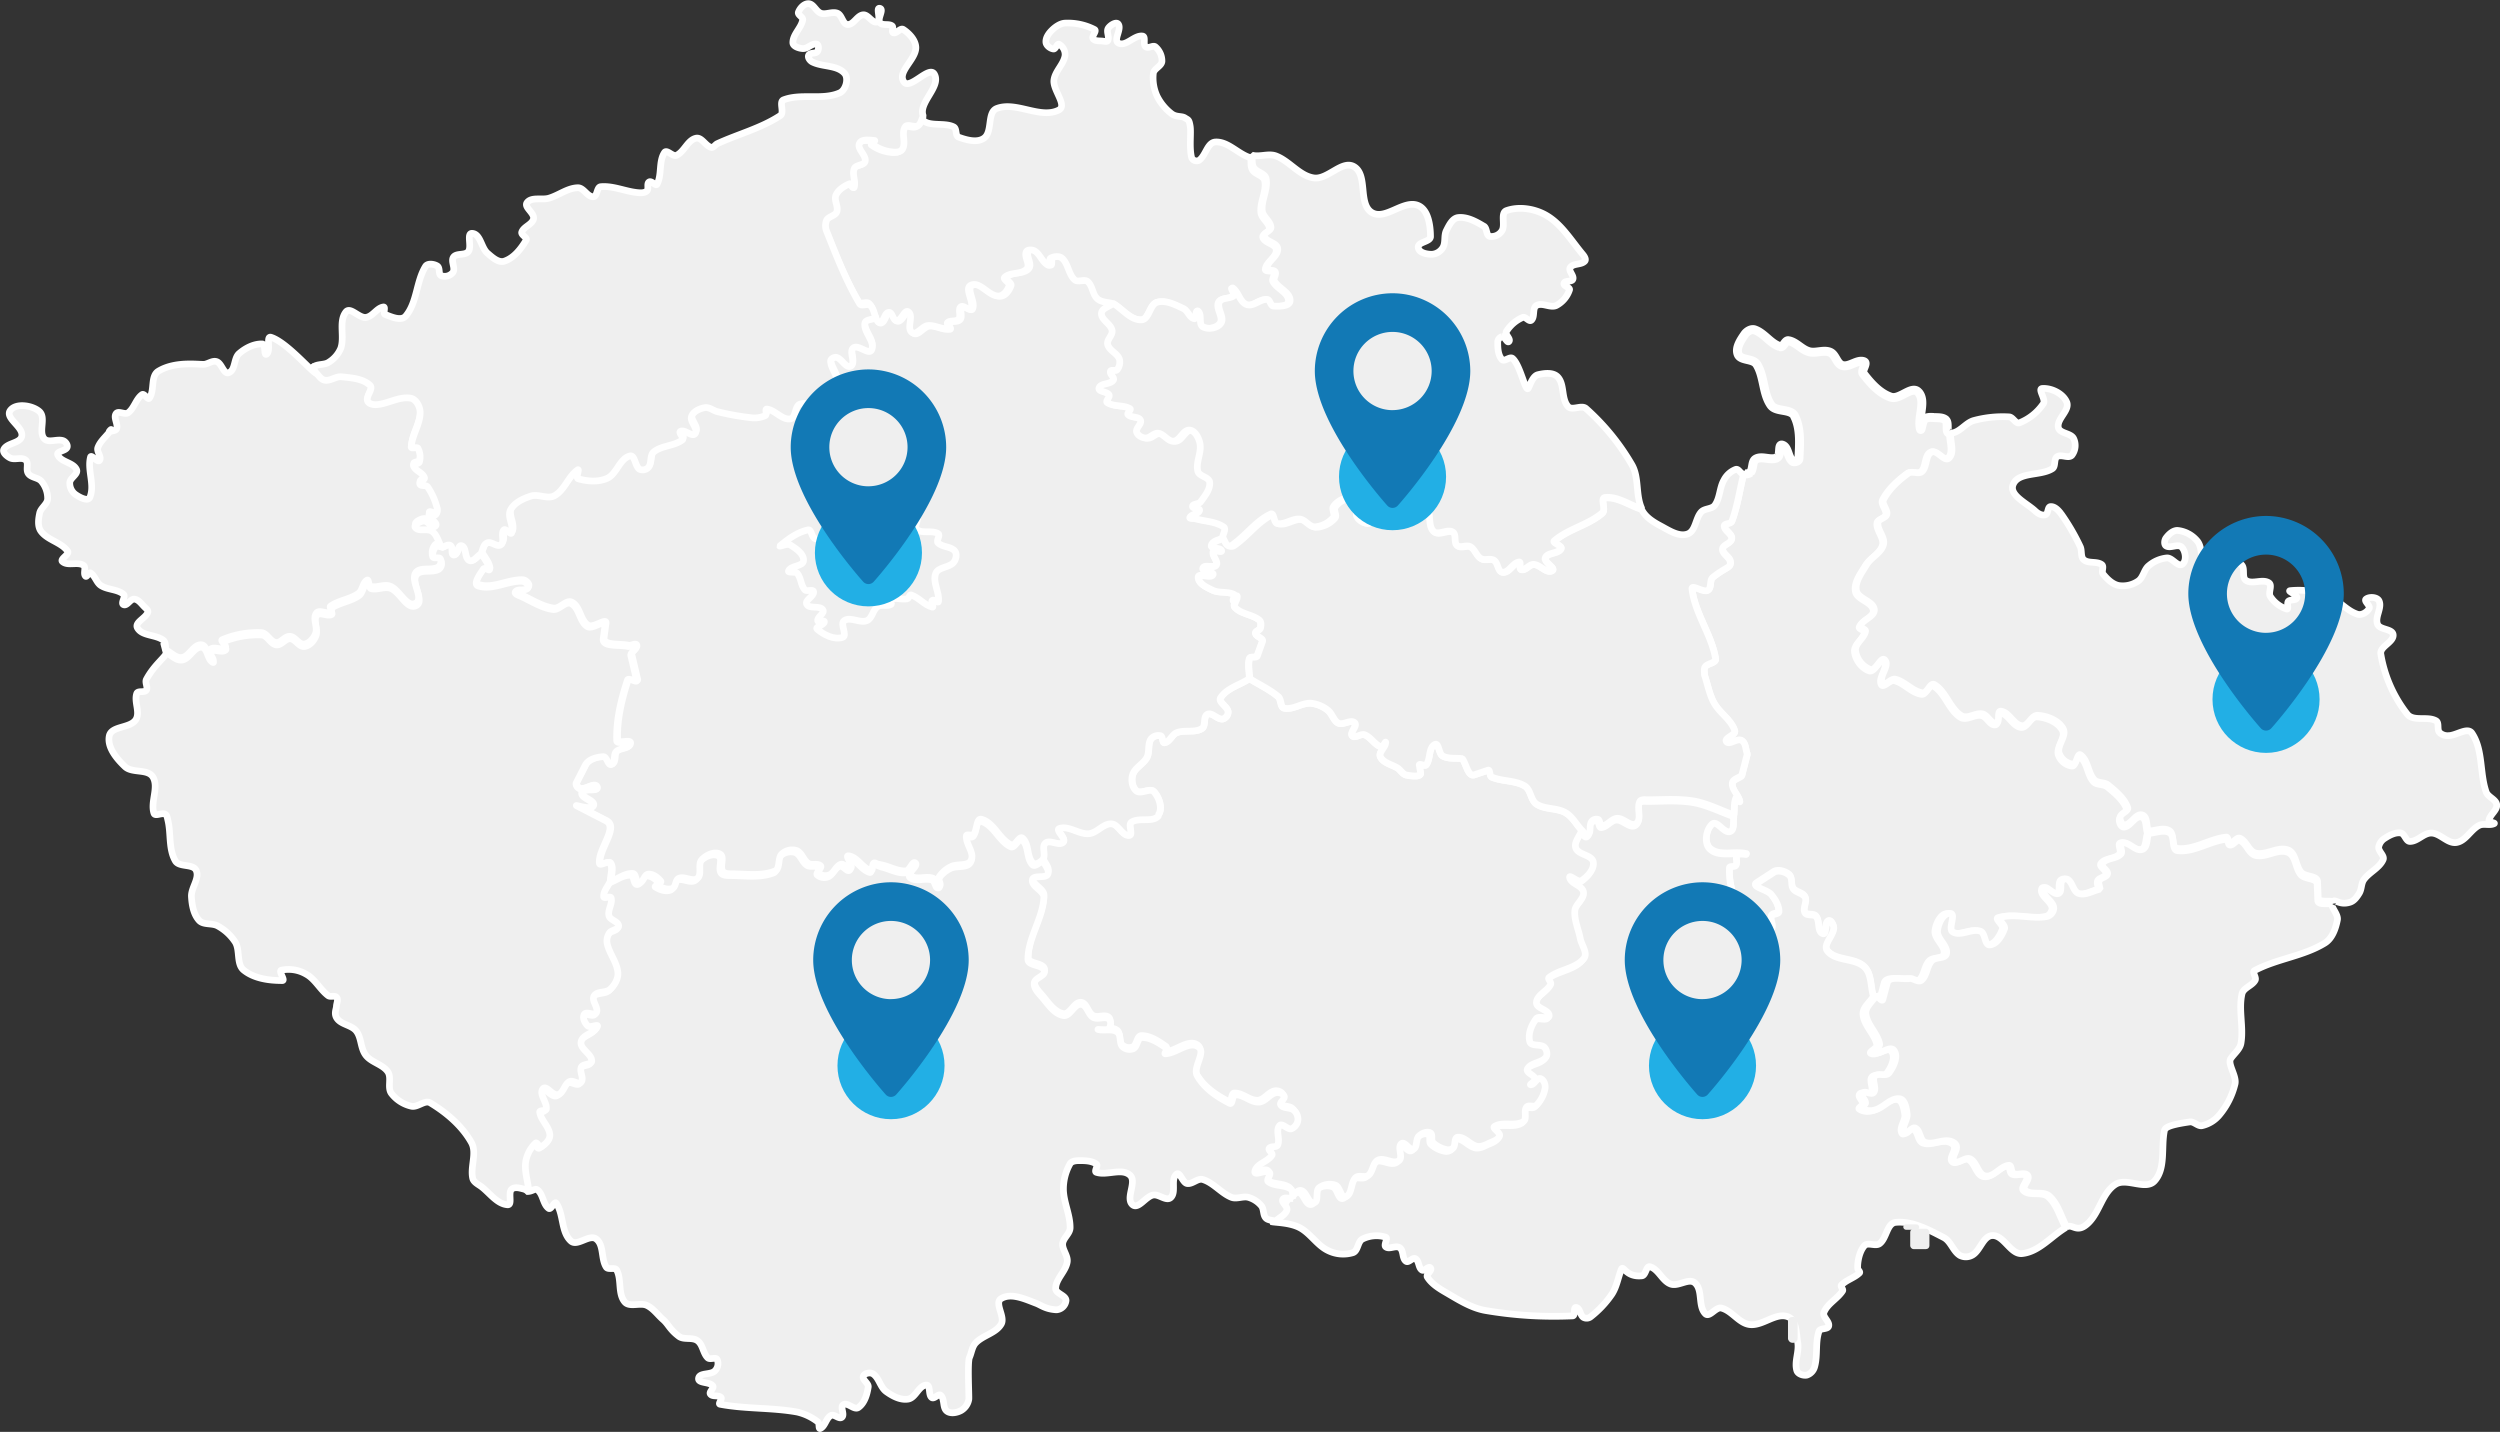
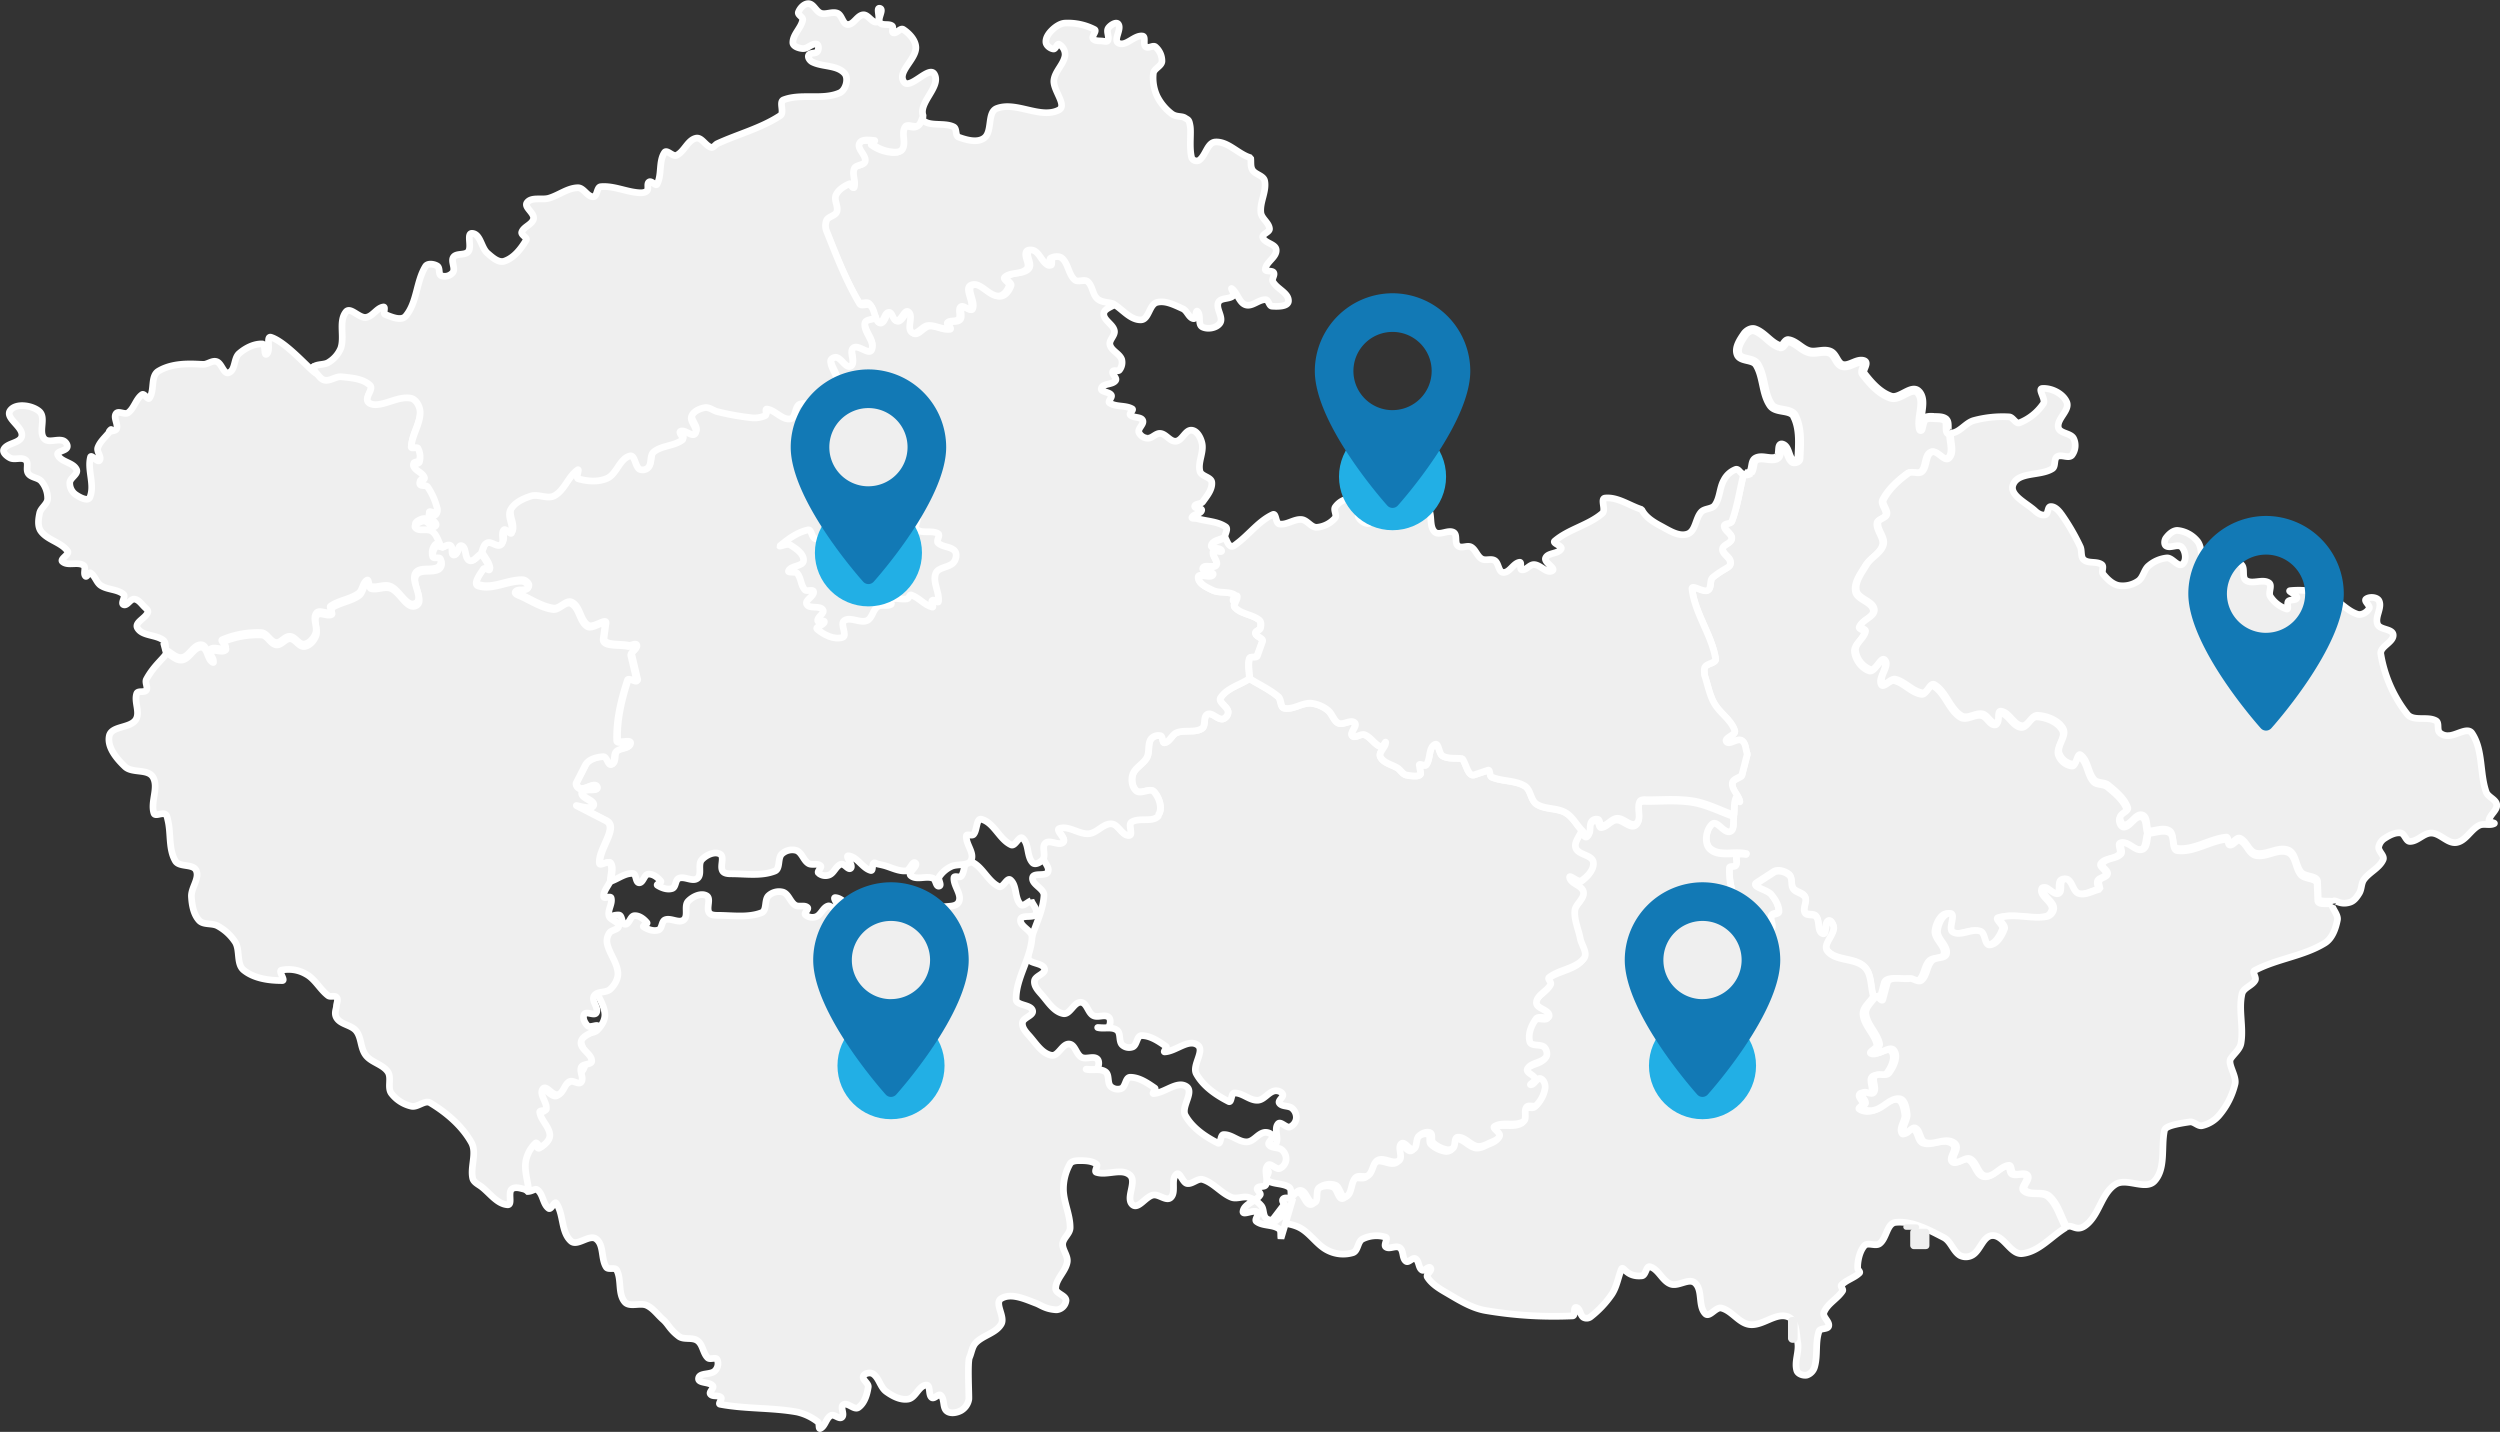
<svg xmlns="http://www.w3.org/2000/svg" data-name="Vrstva 1" viewBox="0 0 962.45 551.24">
  <rect x="0" y="0" width="962.45" height="551.24" fill="#333333" stroke="none" />
  <path d="M750.57 166.71c-.21 3.22 1.66 7.38-.62 9.67-1.67 1.68-4.59-3.37-6.7-2.31-2.5 1.25-1.63 5.64-3.69 7.53-1.3 1.19-3.84-.38-5.26.66-3.74 2.74-7.38 6-9.53 10.15-.91 1.75 1.69 3.88 1.23 5.8-.37 1.52-3.24 1.66-3.41 3.21-.32 2.89 2.88 5.66 2.12 8.46-.9 3.3-4.83 5-6.57 7.9s-4.47 6.4-3.86 9.88c.58 3.31 6.52 4 6.89 7.35.3 2.76-4.35 3.79-5.38 6.37-.35.9 2.2 1.15 2 2.1-.52 2.77-4.2 4.73-3.84 7.53.39 3.06 2.78 6.35 5.72 7.28 2.12.68 4.11-5.36 5.58-3.68 2 2.25-2.4 6.3-1 8.94.82 1.52 3.29-1.92 5-1.52 3.81.93 6.63 4.74 10.5 5.28 1.84.25 3-4.14 4.57-3.19 4.58 2.7 5.91 9.28 10.45 12.06 2.3 1.41 5.43-1.28 8.07-.71 2.09.44 3.21 3.9 5.33 3.58 1.63-.24.11-4.8 1.76-4.63 3.28.33 4.85 5.26 8.13 5.62 2.43.27 3.67-4.22 6.11-4.06 3.67.25 8 1.93 9.77 5.14 1.56 2.77-2.39 6.36-1.55 9.44a6.47 6.47 0 005.28 4.36c1.55.15 1.75-4.5 3-3.58 3 2.15 2.81 6.92 5.28 9.62 1.28 1.4 3.87.77 5.33 2 3 2.44 6.2 5.09 7.53 8.68.55 1.49-2.65 2.21-2.9 3.78-.18 1.15.66 3.12 1.83 3 2.55-.26 4.17-4.53 6.64-3.87 2.16.58 1.58 4.18 2.36 6.27-.81 2.07-.35 5.48-2.45 6.22-2.61.92-5.21-3.13-7.92-2.54-1.41.3.6 3.28-.4 4.33-1.84 1.94-5.65 1.42-7.17 3.63-.83 1.21 2.24 2.5 2 3.93s-2.61 1.4-3.22 2.65c-.48 1 .22 2.19.33 3.29-2.73.56-5.51 2.48-8.18 1.69-2.17-.64-2.4-4-4.19-5.34a1.87 1.87 0 00-2.35.31c-1 1.44.19 4.35-1.41 5.06-1.84.82-5.13-3.77-5.77-1.85-.88 2.63 3.62 4.57 4 7.32a3.53 3.53 0 01-2.66 3.4c-5.94 1.07-12.3-1.32-18.1.35-1.5.43 2.23 2.91 1.67 4.37-1 2.62-2.89 5.92-5.67 6.2-2.13.21-1.65-4.58-3.68-5.28-3.37-1.17-7.62 2.1-10.7.3-2.07-1.21 1.44-6.95-.95-7.15-2.76-.23-4.69 3.91-5 6.67-.3 3.15 4.07 5.72 3.49 8.83-.39 2.05-4.23 1.17-5.67 2.68-2 2.07-1.86 5.72-4.07 7.54-1.1.91-2.81-.46-4.22-.69-3 .59-8.29-1.22-9.09 1.76l-1.72 6.36c-.26 1-1.71-1-2.56-1.58-1.13-3.73-.61-8.44-3.38-11.18-3.7-3.65-11.07-2.17-14.28-6.26-1.88-2.4 2.32-5.78 2.44-8.83 0-1.08-1-3.06-2-2.57-1.56.78-.64 5.33-2.26 4.7-2.18-.83-1-4.75-2.5-6.53-1-1.15-3.56-.17-4.31-1.49-1-1.71.94-4.15.08-5.92s-3.48-1.78-4.57-3.31-.18-4.14-1.6-5.33-4.24-2.08-5.92-1l-6.55 4.27c-2 1.29 4.18 2.41 5.64 4.25s2.91 4.15 2.94 6.54c0 1.11-2.41.75-2.84 1.77-.61 1.45.85 3.33.1 4.7-1 1.92-2.8 4.57-5 4.28-3.74-.51-7-3.38-9.44-6.24-.86-1-.08-2.84.73-3.87s4-.51 3.8-1.92c-.23-2-3.71-2.2-4.47-4.06a27.45 27.45 0 01-1.9-11.51c0-.87 2-.2 2.46-.94.71-1.16-.32-3 .6-4.05.74-.81 4.38 0 3.3-.2-4.55-1-10.35 1.1-13.8-2-2.41-2.18-1.63-7.56.8-9.72 1.85-1.66 4.52 3.68 6.87 2.88 1.87-.63 1-3.82 1.49-5.73.26-2.19-.08-4.54.78-6.57.24-.58 1.65 1.77 1.5 1.15-.59-2.41-3.09-4.38-2.9-6.85.12-1.58 2.43-2 3.65-3l2.15-8.33c-.73-1.74-.55-4.26-2.18-5.22s-4.75 2.09-5.89.48c-1-1.45 3.74-2.6 3.2-4.29-1.36-4.27-5.89-6.85-8-10.8-1.82-3.36-2.47-7.25-3.7-10.87.1-1-.27-2.19.31-3 1-1.39 4.34-1.45 4.06-3.13-1.57-9.36-8-17.53-9.11-26.95-.23-2 4.34 1.51 6.12.51 1.57-.89.54-3.93 2-5 5.17-4.1 6.9-3.59 6.74-5.79-.14-2-3.15-3.14-3.05-5.13.09-1.76 3.39-2.21 3.52-4s-2.87-3-2.85-4.93c0-1.13 2.53-.69 2.92-1.75 2.2-5.89 3-12.19 4.57-18.29a2.61 2.61 0 002.58-.36c1.2-1.41.5-4.25 2.12-5.14 2.41-1.32 5.79.73 8.23-.54 1.5-.78.23-5.13 1.87-4.72 2.38.58 2.08 4.62 4 6.16.69.56 2.48 0 2.52-.89.25-5.52.82-11.6-1.73-16.5-1.51-2.91-7-1.42-9-4.07-3.33-4.57-2.59-11.23-5.65-16-1.46-2.25-6.11-1.27-7.11-3.75s1-5.44 2.54-7.66c.78-1.17 2.5-2.21 3.83-1.76 3.66 1.27 6 5.26 9.7 6.44 1.25.4 1.91-2.51 3.2-2.29 3 .51 5.05 3.43 7.94 4.22 2.6.72 5.61-.83 8.11.2 2.15.89 2.53 4.48 4.77 5.11 2.72.76 5.71-2.46 8.34-1.43 1.42.55-1.22 3.35-.3 4.56 2.84 3.72 6.27 7.59 10.7 9.08 3.35 1.12 8-4.6 10.42-2 3.21 3.47-.23 9.57.86 14.18.31 1.32.56-2.88 1.6-3.75s2.41-.66 3.64-.6c1.55.08 3.45-.07 4.55 1s-.23 5 1.49 5z" fill="#efefef" stroke="#fff" stroke-linejoin="bevel" stroke-width="2.59" fill-rule="evenodd" />
  <path d="M749.07 161.76c1.23 1.21-.23 4.94 1.49 5m-6-6c1.55.08 3.45-.07 4.55 1m-8.19-.42c1-.78 2.41-.66 3.64-.6m-5.24 4.35c.31 1.32.56-2.88 1.6-3.75m-2.46-10.43c3.22 3.47-.23 9.57.86 14.18M728 152.91c3.36 1.12 8-4.6 10.42-2m-21.12-7.07c2.84 3.72 6.27 7.6 10.7 9.08m-10.4-13.64c1.42.55-1.22 3.35-.3 4.56m-8-3.12c2.72.76 5.72-2.46 8.34-1.44m-13.11-3.67c2.16.88 2.53 4.48 4.77 5.11m-12.88-5.32c2.6.72 5.61-.82 8.11.2m-16-4.42c2.95.51 5 3.43 7.94 4.22m-11.15-1.93c1.25.4 1.91-2.51 3.2-2.29m-13-4.18c3.67 1.27 6 5.26 9.7 6.44m-13.53-4.69c.79-1.16 2.5-2.21 3.83-1.75m-6.36 9.42c-1-2.5 1-5.44 2.53-7.67m4.57 11.42c-1.45-2.25-6.11-1.27-7.1-3.75m12.75 19.72c-3.32-4.57-2.58-11.23-5.64-16m14.6 20c-1.51-2.91-7-1.42-9-4.07m10.68 20.57c.25-5.52.82-11.6-1.72-16.5m-.8 17.4c.69.56 2.48 0 2.52-.89m-6.48-5.28c2.37.59 2.07 4.63 4 6.17m-5.84-1.44c1.5-.79.23-5.13 1.87-4.73m-10.1 5.36c2.41-1.33 5.79.73 8.23-.54m-10.35 5.68c1.2-1.41.5-4.25 2.12-5.14m-4.7 5.5a2.64 2.64 0 002.58-.36" fill="#efefef" stroke="#fff" stroke-linejoin="bevel" stroke-width="3.453" fill-rule="evenodd" />
  <path d="M898.12 347.08c-1.88-.48-5.58.48-5.65-1.45l-.25-6.23c-.1-2.37-4.61-1.76-6.22-3.5-2.26-2.44-2-7.32-5-8.62-3.88-1.64-8.5 2.14-12.59 1.14-2.7-.66-3.5-4.67-6.08-5.71-1.3-.52-2.43 1.87-3.82 1.75-.88-.08-.59-2.3-1.47-2.2-6.4.68-12.41 5.08-18.81 4.35-2.5-.28-.92-5.56-3.08-6.84-2.32-1.38-5.41.12-8.12.18-.78-2.07-.2-5.65-2.36-6.22-2.47-.66-4.09 3.58-6.63 3.84-1.16.12-2-1.83-1.83-3 .25-1.56 3.45-2.28 2.9-3.75-1.34-3.57-4.58-6.2-7.53-8.63-1.46-1.2-4-.58-5.32-2-2.47-2.68-2.32-7.42-5.27-9.56-1.26-.91-1.46 3.71-3 3.56a6.46 6.46 0 01-5.28-4.33c-.83-3.06 3.11-6.62 1.55-9.38-1.8-3.19-6.09-4.86-9.76-5.1-2.43-.17-3.67 4.3-6.1 4-3.27-.36-4.85-5.26-8.12-5.59-1.64-.16-.13 4.37-1.76 4.6-2.11.31-3.23-3.12-5.32-3.56-2.64-.56-5.76 2.11-8.06.71-4.53-2.76-5.87-9.3-10.45-12-1.59-.93-2.72 3.43-4.55 3.18-3.88-.54-6.69-4.33-10.49-5.25-1.68-.4-4.15 3-5 1.5-1.41-2.62 3-6.64 1-8.88-1.47-1.67-3.46 4.33-5.58 3.66a9.15 9.15 0 01-5.71-7.23c-.36-2.78 3.31-4.74 3.84-7.49.18-.94-2.37-1.19-2-2.08 1-2.57 5.67-3.59 5.37-6.33-.37-3.32-6.31-4-6.89-7.31-.61-3.46 2.08-6.79 3.87-9.82s5.66-4.56 6.56-7.84c.76-2.79-2.45-5.54-2.13-8.42.17-1.54 3-1.68 3.41-3.18.46-1.91-2.13-4-1.22-5.77 2.14-4.09 5.77-7.37 9.51-10.09 1.43-1 4 .53 5.26-.65 2.06-1.88 1.19-6.24 3.69-7.48 2.11-1.06 5 4 6.7 2.3 2.27-2.28.41-6.41.62-9.62 3.41 0 5.69-4 9-4.87a42.54 42.54 0 0113.52-1.38c1.52.07 2.53 2.83 4 2.28a20 20 0 009.2-7.39c1.08-1.63-2.36-5.71-.4-5.83 3.58-.23 8 2 9.38 5.26 1.3 3.16-3.87 6.38-3.24 9.74.45 2.38 4.84 2.1 5.9 4.27a6.22 6.22 0 01-.67 6.44c-1.28 1.41-4.13-.51-5.7.57-1.37.94-.43 3.73-1.83 4.61-4.58 2.9-13.07 1.09-15.09 6.1-1.66 4.1 5.29 7.16 8.51 10.2 1 .94 2.52 1.83 3.83 1.45s.81-3.06 2.06-3.16c1.6-.12 3 1.4 4 2.69a82.37 82.37 0 017.41 12.68c.79 1.58.06 4 1.42 5.12 1.82 1.52 5 .43 6.89 1.84 1 .74-.25 2.7.52 3.65 1.56 1.92 3.57 3.91 6 4.4a10.46 10.46 0 007.47-1.7c2-1.32 2.22-4.42 4.1-5.92a12.67 12.67 0 017-3c2.13-.1 4.17 3.63 5.92 2.41s1.3-4.84-.14-6.46-4.34.5-6.08-.55c-.91-.55-.69-2.33 0-3.17 1.08-1.43 2.8-3 4.58-2.8a11.42 11.42 0 017.52 4.2c2 2.66.9 6.94 3 9.58a9 9 0 007.22 3.4c1.5-.1.68-3.26 2-4s3.56-1 4.69 0c1.53 1.44 0 4.89 1.74 6.05 2.45 1.63 6.35-.71 8.8.92 1.49 1-.41 3.83.59 5.31a11.89 11.89 0 006.27 4.79c.93.26-.07-2.23.64-3s3.08-.18 3.28-1.34-3.82-2.62-2.57-2.74a32.89 32.89 0 0113.89 1.61c4.44 1.54 7.48 6 12 7.46 1.58.51 3.67-.74 4.49-2.18.63-1.11-2.19-2.87-1.17-3.66 1.31-1 4.28-.8 5 .72 1.24 2.73-1.73 6.2-.58 9 .91 2.21 5.72 1.65 6 4 .32 2.92-5.27 4.56-4.75 7.46A50.93 50.93 0 00926.8 275c2.39 2.87 7.71.63 11 2.47 1.36.77.33 3.28 1.32 4.49a4.45 4.45 0 003.35 1.25c3.08.07 7.46-3.48 9.18-.95 4.35 6.45 2.93 15.3 5.47 22.64.7 2 3.87 2.83 4.08 4.95s-2.67 3.76-3 6c-.1.76 2.65.89 2 1.23-1.72.87-4-.18-5.77.68-3.27 1.64-5.14 6-8.75 6.59-3.38.54-6.19-3.55-9.61-3.63-3-.06-5.32 3.23-8.28 3.22-1.63 0-2-3.07-3.62-3.27-2.12-.27-4.28.9-6.08 2.06a5 5 0 00-2.35 3.4c-.13 1.71 2.41 3.31 1.7 4.87-1.46 3.22-5.33 4.77-7.39 7.65-1.06 1.48-.81 3.61-1.75 5.17s-2 3-3.54 3.51c-4.18 1.38-5.92-1.47-6.57-.18z" fill="#efefef" stroke="#fff" stroke-linejoin="bevel" stroke-width="2.58" fill-rule="evenodd" />
  <path d="M721.22 383.59c-1.32 2.3-4.18 4.25-4 6.9.32 4.3 4.51 7.55 5.37 11.77.27 1.32-3.53 2.77-2.3 3.32 2.41 1.07 6.29-2.93 7.88-.84 1.79 2.36-.15 6.29-1.94 8.65-1.15 1.51-4.4-.23-5.58 1.26s.88 4.52-.33 6.2c-.85 1.18-3.46-.82-4.37.32s1.2 2.42 1.16 3.72c0 .83-2 1.62-1.33 2.11a6.07 6.07 0 005 .6c3.37-.85 6.07-4.69 9.53-4.3 2.14.25 2.66 3.6 3 5.73.34 2.42-2.34 5.14-1.11 7.27.77 1.34 2.9-2.38 4.3-1.73 2 .94 1.7 4.68 3.77 5.47 2.82 1.07 6-.9 9-.58 1.2.14 2.75.76 3.1 1.92.56 1.89-2.22 4.53-.78 5.88s4.28-1.74 6.15-.86c2.67 1.27 3 6.1 5.94 6.58 3.28.54 5.77-3.8 9.08-4.1 1.2-.1.73 2.56 1.8 3.13 1.64.88 4.47-.72 5.54.81s-2.47 4.27-1.09 5.57c2.36 2.22 7 .18 9.47 2.32 3.44 3 4.54 7.93 6.8 11.89-5.59 3.34-10.3 9.3-16.78 10-4.44.49-7-7.06-11.44-6.94-3.56.1-4.59 5.6-7.62 7.46a5 5 0 01-4.87.22c-2.67-1.6-3.51-5.49-6.28-6.92-5.74-2.95-12-6.44-18.48-5.83-3.41.33-3.45 6.14-6.2 8.19-1.58 1.18-4.58-.67-5.87.82-2.61 3.05-2.72 8.45-2.51 8.95s1 1.12.63 1.5c-2 1.95-5 2.65-6.94 4.68-.52.55.85 1.61.43 2.26-2 3.07-5.83 4.87-7.16 8.26-.69 1.73 2.28 3.49 1.81 5.3-.35 1.34-3.26.63-3.71 1.94-1.5 4.33-.45 9.23-1.68 13.63a4.62 4.62 0 01-3 3.27c-1.39.3-3.5-.42-3.88-1.78-1-3.43.95-7.16.37-10.68s-.43-8.75-3.78-10c-4.69-1.78-9.78 3.65-14.76 3-4.16-.54-6.8-5.36-10.88-6.35-2.11-.51-4.54 3.72-6.11 2.23-3-2.9-.88-9.18-4.07-11.92-2.35-2-6.37 1.51-9.29.46-3.27-1.17-4.64-5.71-8-6.67-1.5-.43-1.56 3.32-3.11 3.48-6.41.69-7.13-4.59-8-2.3-1.19 3.14-1.73 6.6-3.57 9.41a39 39 0 01-8.24 8.73 2.49 2.49 0 01-2.71.16c-1.33-.87-1.25-3.6-2.82-3.81-1.16-.16-.16 3.21-1.33 3.24a156.51 156.51 0 01-33.7-2.1c-5.49-1-10.39-4.19-15.23-7-2.62-1.52-5.38-3.26-7-5.84-.65-1.05 2-2.52 1.23-3.5s-2.33 1.4-3.29.8c-1.44-.88-1.06-3.58-2.55-4.39-1.09-.6-2.58 1.74-3.6 1-1.57-1.09-.84-4.09-2.39-5.19s-3.95.75-5.38-.33c-1-.75 1.07-3.37-.13-3.78a12.06 12.06 0 00-8.77.7c-2 .94-1.71 4.6-3.77 5.3a13.09 13.09 0 01-9.45-.76c-4.33-2-6.93-6.78-11.19-8.94-4-2-9.57-1.86-10.82-2.27l6.67-8.76c1.26-.85 2.32-2.9 3.8-2.54 2.21.55 2.7 5.06 4.95 4.71 2-.32.41-4.5 2-5.81a6.9 6.9 0 016.24-1c1.9.63 2.13 5.16 4 4.47 2.61-1 1.84-5.47 3.87-7.37 1.21-1.13 3.6.16 4.91-.86 1.84-1.42 1.65-4.87 3.74-5.88 2.44-1.16 5.89 1.77 8.1.23 1.83-1.27-.74-5.2 1-6.57 1.33-1.06 3.1 2.77 4.66 2.1s.78-3.73 2.06-5c1.1-1.06 3-1.93 4.39-1.3 1.19.54.17 2.83 1.06 3.78a10.68 10.68 0 005 2.64 3.06 3.06 0 002.83-.5c1.08-1.09.29-4.08 1.81-4.19 2.78-.2 4.84 3 7.57 3.5 1.56.29 3.16-.56 4.59-1.23s3.52-1.23 4-2.78c.43-1.32-3.11-3-1.92-3.7 3.18-1.92 7.84.12 11-1.8 1.65-1 .09-4.12 1.3-5.62.81-1 2.91.21 3.82-.71a12.12 12.12 0 003.34-6.57c.2-1.36-.5-3.38-1.84-3.71s-2.2 2.28-3.64 2.39c-.93.07 1.85-1.34 1.66-2.24-.35-1.58-3.71-2.38-3-3.83 1.24-2.51 5.4-2.28 7.13-4.48.81-1 .36-3-.58-3.9-1.43-1.39-5.06-.18-5.61-2.09-.85-3 .6-6.43 2.44-8.9 1-1.38 5 .58 5.06-1.15.06-2.34-5-2.72-4.91-5.06.14-2.95 4.16-4.35 5.5-7 .41-.82-1.32-2.12-.6-2.68 4-3.14 10.27-3.36 13.46-7.33 1.63-2-.92-5.13-1.41-7.68-.68-3.54-2.35-7-2.1-10.61.18-2.66 3.76-4.62 3.35-7.25s-4.87-3.08-5.35-5.6c-.29-1.53 3.22 2.06 4.51 1.21 2.39-1.57 5.1-4.4 4.62-7.21s-5.76-2.69-6.74-5.39c-.82-2.25 1.54-4.55 2.31-6.82.84.64 1.7 2.59 2.52 1.92 1.36-1.12.4-3.63 1.36-5.11a2.36 2.36 0 012.53-.89c.91.35.58 2.53 1.56 2.48 2.17-.12 3.68-2.74 5.85-2.89 2.55-.17 5.35 3.5 7.4 2 2.31-1.7.06-5.93 1.39-8.47.53-1 2.23-.67 3.38-.69 5.88-.05 11.86-.54 17.64.48 5.38 1 10.31 3.59 15.47 5.38-.5 1.91.38 5.09-1.5 5.73-2.36.8-5-4.53-6.88-2.88-2.44 2.16-3.23 7.53-.8 9.7 3.45 3.11 9.27 1.05 13.83 2 1.08.23-2.57-.6-3.32.21-.92 1 .12 2.88-.6 4-.45.74-2.42.06-2.46.94a27.35 27.35 0 001.9 11.49c.76 1.86 4.25 2.06 4.48 4.05.16 1.4-2.93.8-3.8 1.92s-1.59 2.87-.73 3.86c2.46 2.85 5.71 5.72 9.46 6.23 2.17.29 3.93-2.35 5-4.27.75-1.37-.71-3.25-.1-4.69.44-1 2.86-.66 2.85-1.78 0-2.38-1.45-4.66-2.94-6.52s-7.64-3-5.66-4.25l6.57-4.26c1.68-1.09 4.4-.31 5.93 1s.52 3.81 1.6 5.32 3.76 1.62 4.59 3.3-1.06 4.2-.08 5.92c.75 1.31 3.33.33 4.31 1.48 1.51 1.78.33 5.69 2.51 6.52 1.63.62.71-3.92 2.26-4.7 1-.48 2 1.49 2 2.57-.11 3-4.33 6.42-2.44 8.82 3.21 4.08 10.6 2.6 14.31 6.24 2.78 2.73 2.26 7.45 3.39 11.17z" fill="#efefef" stroke="#fff" stroke-linejoin="bevel" stroke-width="2.591" fill-rule="evenodd" />
  <path d="M497.14 460.87c1.26-.85 2.31-2.9 3.78-2.54 2.2.55 2.69 5.06 4.93 4.71 2-.32.41-4.5 2-5.8a6.87 6.87 0 016.21-1c1.9.64 2.12 5.16 4 4.47 2.6-.95 1.84-5.46 3.85-7.36 1.2-1.13 3.59.16 4.89-.86 1.83-1.42 1.64-4.87 3.73-5.87 2.42-1.16 5.85 1.76 8 .22 1.82-1.27-.74-5.19 1-6.56 1.33-1.06 3.08 2.77 4.64 2.1s.77-3.73 2.06-5c1.08-1.06 3-1.92 4.36-1.3 1.19.55.16 2.83 1.06 3.78a10.43 10.43 0 004.94 2.63 3 3 0 002.82-.5c1.07-1.08.29-4.07 1.8-4.18 2.76-.2 4.82 3 7.53 3.5 1.55.29 3.15-.56 4.57-1.23s3.5-1.23 4-2.77c.43-1.32-3.1-3-1.91-3.69 3.17-1.92 7.8.11 11-1.8 1.65-1 .09-4.12 1.3-5.62.81-1 2.9.21 3.8-.71a12.18 12.18 0 003.33-6.56c.2-1.36-.5-3.38-1.84-3.71s-2.18 2.28-3.62 2.39c-.92.07 1.85-1.34 1.65-2.24-.34-1.58-3.69-2.38-3-3.83 1.24-2.5 5.38-2.27 7.1-4.48.8-1 .36-3-.58-3.9-1.42-1.38-5-.18-5.58-2.09-.84-2.95.6-6.42 2.43-8.88 1-1.38 5 .57 5-1.15.06-2.34-5-2.72-4.89-5.06.14-2.95 4.14-4.34 5.47-7 .41-.81-1.32-2.11-.6-2.68 4-3.13 10.22-3.35 13.4-7.32 1.62-2-.91-5.12-1.4-7.67-.68-3.54-2.34-7-2.1-10.6.19-2.65 3.74-4.62 3.34-7.25s-4.84-3.07-5.32-5.6c-.29-1.52 3.2 2.06 4.49 1.21 2.38-1.56 5.07-4.4 4.6-7.2s-5.74-2.69-6.72-5.38c-.81-2.26 1.54-4.55 2.3-6.82-2.07-2.24-3.57-5.19-6.21-6.71-3.36-1.93-7.92-1.18-11.16-3.31-2.32-1.52-2.15-5.54-4.52-7-3.78-2.27-8.72-1.71-12.77-3.44-.92-.4-.49-3-1.44-2.65l-5.24 1.77c-2.45.83-3.1-4.15-4.65-6.23-2.51-.32-5.28.19-7.53-1-1.61-.82-1.49-5.31-3.09-4.46-2.5 1.32-1.58 5.56-3.28 7.82-.54.72-2.88-.71-2.72.18l.53 2.89c.33 1.8-3.62 1.26-5.42.91-1.37-.26-2.18-1.73-3.28-2.6-2.26-1.47-5.62-2-6.78-4.41-.86-1.77 1.92-3.59 2-5.55 0-.83-1.06 2-1.84 1.67-2.45-.9-3.86-3.71-6.29-4.65-1.47-.58-3.72 1.58-4.73.36s2.14-3.87.89-5c-1.53-1.39-4.33 1-6.2.17s-2.47-3.8-4.26-5.09a12.55 12.55 0 00-6.52-2.61c-3.42-.15-6.75 2.6-10.1 1.92-1.65-.33-1.1-3.36-2.39-4.45-3.31-2.81-7.35-4.63-11-6.94v.05c-3.68 2.44-8.65 3.6-11 7.31-1.1 1.71 2.67 3.38 2.85 5.41a2.82 2.82 0 01-2.12 2.78c-2 .24-3.95-2.69-5.78-1.84s-.5 4.52-2.2 5.54c-2.77 1.66-6.55.38-9.57 1.53-1.9.72-2.72 3.51-4.72 3.89-1 .19-.54-2.45-1.54-2.7a3.67 3.67 0 00-3.76 1.34c-1.27 2-.41 4.85-1.5 7-1.31 2.55-4.62 3.9-5.47 6.63-.64 2-.22 4.93 1.45 6.28s5.23-1.34 6.73.33c2 2.24 3.47 6.53 1.62 8.92-2.2 2.84-7.5.52-10.48 2.52-1.43 1 .85 5-.88 5.1-2.7.23-4.11-4.34-6.83-4.46-3.13-.14-5.5 3.5-8.63 3.78-3.82.35-7.7-3.2-11.34-2-1.73.58 2.77 3.94 1.51 5.26-1.58 1.65-5.1-1.12-6.85.35-1.59 1.33-.62 4.1-.93 6.15v-.09c.62 1.82 2.75 3.76 1.85 5.45s-5.51.05-5.85 2.09c-.43 2.68 4.54 4.16 4.39 6.87-.46 8.19-6.15 15.64-6.09 23.85 0 2.55 5.63 1.9 6.3 4.37.52 1.95-3.64 2.66-3.87 4.67s1.44 3.76 2.74 5.24c2.45 2.77 4.7 6.62 8.33 7.34 2.64.52 4.11-4.52 6.79-4.35 2.32.15 2.69 4 4.73 5.09 1.78 1 4.49-.66 6 .66 1.06.91.53 3.52-.37 3.9s-4.85-.13-3.66.13c2.35.51 5.21-.48 7.17.92 1.62 1.16.63 4.2 2 5.65a3.92 3.92 0 004.14.8c1.65-.78 1.51-4.31 3.33-4.34 3.44 0 6.62 2.2 9.44 4.18.59.42-1.22 2.14-.51 2.1 4.3-.2 9.09-5.13 12.63-2.68 3.05 2.11-2.23 7.88-.44 11.12 2.64 4.79 7.59 8.2 12.47 10.67 1.17.59.85-3.23 2.15-3.28 3.15-.14 5.88 2.95 9 2.79 2.44-.13 4-3 6.4-3.59 1.13-.27 2.8.24 3.24 1.31s-2 2.39-1.3 3.39c1 1.48 3.61.84 4.94 2a4.65 4.65 0 011.59 3.77 4.16 4.16 0 01-2.47 3.4c-1.5.47-3.55-2.4-4.57-1.2-1.61 1.91.32 5.19-.71 7.47-.48 1.06-2.69.27-3.26 1.3-.46.82 1.56 1.82 1.07 2.62-1.58 2.58-6.07 3.31-6.53 6.3-.29 1.82 4-.81 5.5.3 1 .73-1.33 2.86-.38 3.6 2.37 1.86 6.11 1.11 8.58 2.83 1 .72.54 2.47.81 3.7h0z" fill="#efefef" stroke="#fff" stroke-linejoin="bevel" stroke-width="2.583" fill-rule="evenodd" />
  <path d="M897.92 348.1c-1.88-.49-5.55.49-5.63-1.46l-.24-6.27c-.1-2.38-4.58-1.77-6.19-3.52-2.25-2.46-1.94-7.36-5-8.67-3.85-1.66-8.45 2.15-12.51 1.15-2.7-.67-3.48-4.71-6.06-5.75-1.29-.52-2.4 1.88-3.8 1.76-.87-.08-.58-2.32-1.46-2.22-6.36.69-12.34 5.11-18.7 4.38-2.48-.28-.92-5.6-3.06-6.88-2.31-1.39-5.38.12-8.07.18-.81 2.07-.35 5.48-2.44 6.22-2.59.92-5.17-3.13-7.86-2.54-1.41.3.6 3.28-.4 4.33-1.84 1.94-5.62 1.42-7.13 3.63-.82 1.21 2.23 2.5 2 3.93s-2.6 1.4-3.2 2.65c-.48 1 .22 2.19.32 3.29-2.71.56-5.47 2.48-8.12 1.69-2.16-.64-2.38-4-4.16-5.34a1.83 1.83 0 00-2.33.32c-1 1.43.18 4.34-1.4 5-1.84.82-5.1-3.77-5.74-1.85-.87 2.63 3.6 4.57 3.93 7.32a3.51 3.51 0 01-2.64 3.4c-5.9 1.07-12.22-1.32-18 .35-1.48.43 2.22 2.91 1.67 4.37-1 2.62-2.87 5.92-5.64 6.2-2.12.21-1.64-4.58-3.65-5.28-3.34-1.16-7.57 2.1-10.63.3-2-1.21 1.43-6.95-.95-7.15-2.74-.22-4.66 3.92-4.91 6.67-.3 3.15 4.05 5.72 3.46 8.83-.38 2.05-4.2 1.17-5.62 2.68-2 2.07-1.86 5.72-4 7.54-1.1.91-2.8-.46-4.2-.69-3 .59-8.23-1.22-9 1.76l-1.71 6.36c-.26 1-1.7-1-2.54-1.58-1.32 2.3-4.15 4.26-4 6.91.32 4.3 4.47 7.56 5.32 11.8.27 1.32-3.5 2.77-2.28 3.32 2.39 1.07 6.23-2.94 7.81-.84 1.77 2.36-.16 6.3-1.93 8.66-1.14 1.51-4.36-.23-5.53 1.27s.88 4.52-.32 6.21c-.84 1.18-3.43-.83-4.33.31s1.19 2.43 1.15 3.73c0 .83-2 1.62-1.32 2.12a6 6 0 004.94.6c3.35-.86 6-4.7 9.45-4.31 2.12.25 2.63 3.6 2.93 5.73.34 2.44-2.32 5.16-1.1 7.29.76 1.34 2.88-2.38 4.27-1.73 2 .94 1.68 4.68 3.73 5.48 2.79 1.07 6-.9 9-.58 1.2.13 2.73.76 3.07 1.92.56 1.9-2.2 4.54-.76 5.9s4.24-1.75 6.08-.86c2.65 1.26 3 6.11 5.89 6.59 3.25.54 5.72-3.81 9-4.11 1.19-.11.73 2.56 1.78 3.13 1.63.88 4.43-.72 5.49.81s-2.45 4.28-1.08 5.58c2.34 2.23 7 .18 9.38 2.32 3.41 3 4.5 7.94 6.74 11.92 2.36-1.42 3.88 2.8 8.39-1.66 4.27-4.22 5.3-11.56 10.36-14.77 4.25-2.69 11.61 2.44 15-1.28 4.4-4.81 2.53-12.84 3.79-19.25.2-1 .62-2.2 9.79-3.5 1.64-.24 3.15 1.83 4.76 1.44a12.21 12.21 0 006.69-4.17 29.14 29.14 0 006-12c.6-3-3-7.66-1.68-9.63s3.53-3.58 3.94-5.91c1.08-6.25-1-12.85.39-19 .53-2.39 3.92-3.12 5.08-5.27.59-1.1-1.31-3.16-.21-3.75 8.54-4.55 18.78-5.5 27-10.55 2.89-1.76 4.22-5.61 4.87-8.95.4-2.08-2.53-4.89-2-6.05z" fill="#efefef" stroke="#fff" stroke-linejoin="bevel" stroke-width="2.581" fill-rule="evenodd" />
-   <path d="M497.72 461.39c-1.3.13-3.3-.75-3.89.4s2.06 2.71 1.59 4.1c-.64 1.91-2.91 2.82-4.37 4.24-1.25-.42-2.86-.27-3.75-1.24-1.14-1.24-.65-3.44-1.74-4.72a10.17 10.17 0 00-4.93-3.2c-2.08-.58-4.48.76-6.49 0-4-1.59-6.9-5.58-11.05-6.87-2-.63-4.06 1.92-6.12 1.52-1.76-.36-2.71-4.72-4.06-3.55-2.35 2 .08 6.93-2.23 9-1.69 1.5-4.51-1.42-6.74-1-2.87.53-5.71 5.62-7.92 3.73-2.9-2.49 1.83-8.84-1-11.39-3.21-2.87-8.83.27-12.94-1.09-1-.33.84-2.58 0-3.18-1.8-1.26-4.27-1.32-6.47-1.33-1.3 0-3.05.14-3.69 1.26a19.8 19.8 0 00-2.52 9.66c0 5 2.63 9.88 2.57 14.92 0 2.27-2.67 3.92-2.86 6.18s2.13 4.64 1.75 7c-.57 3.64-4.35 6.46-4.46 10.15-.06 2.05 3.94 2.62 4 4.67a4 4 0 01-3.68 3.6c-4.27-.24-6-1.84-7.86-2.52-4.21-1.59-9.53-4.12-13.4-1.82-2.83 1.68 1.62 7 0 9.81-2 3.51-7 4.31-9.81 7.25-1.42 1.49-1.6 3.77-2.43 5.65s-.1 15.13-.25 16.11a6.18 6.18 0 01-3 4.31c-1.59.86-4 1.32-5.42.23-1.76-1.31-.77-4.63-2.4-6.1-.87-.78-2.46 1.56-3.42.88-1.44-1-.36-4.94-2.13-4.82-2.94.18-4.06 4.92-7 5.4s-6-1.15-8.38-2.87-2.75-5.25-5.12-6.84c-1.05-.71-3.3-.3-3.73.9-.52 1.43 2.12 2.68 1.88 4.19-.45 2.87-1.41 6.18-3.8 7.86-1.6 1.13-4.09-2.1-5.77-1.1-1.41.83.66 3.77-.57 4.84-1.06.93-2.94-1.33-4.19-.68-1.92 1-2.16 4.06-4.1 5-.83.4-.21-2-1-2.56a20.55 20.55 0 00-7.92-3.76c-9.79-1.77-19.93-1.14-29.7-3-.87-.17 1-2 .36-2.64-1-1-3.26-.12-4.07-1.27-.64-.9 1.57-2.3.91-3.18-1.23-1.64-5.75-.87-5.46-2.9.31-2.26 4.66-1.22 6.27-2.85a4 4 0 00.9-4.37c-.58-1.08-2.74.18-3.63-.66-1.84-1.76-1.86-5-3.9-6.55s-5.26-.23-7.23-1.72c-3.6-2.73-4-4.64-6.09-6.46s-3.75-4.31-6.28-5.47-6.62.85-8.46-1.31c-2.74-3.22-1.13-8.54-3.1-12.27-.65-1.21-3.24 0-4-1.1-2.13-3.23-.82-8.6-3.93-10.9-2.59-1.92-7.26 3-9.66.85-3.9-3.5-2.75-10.27-5.68-14.59-.65-1-1.95 2.63-2.9 2-2.27-1.62-2.12-5.44-4.33-7.13-1-.78-2 .74-4.18.61-.39-3.64-1.71-7.3-1.18-10.92a12.86 12.86 0 013.83-7.17c.62-.6 1.43 1.83 2.18 1.41 1.65-.92 3.45-2.65 3.37-4.53-.13-3.21-3.5-5.63-3.93-8.81-.13-.93 2.44-.27 2.57-1.2.36-2.61-3-5.76-1.32-7.8 1.32-1.61 3.84 2.77 5.86 2.23s2.47-3.93 4.44-5c1.34-.71 3.58 1.37 4.54.21 1.24-1.5-.8-4.08.08-5.81.71-1.39 4.09-.79 4.08-2.35 0-2.81-4.6-4.59-4.14-7.36s5.24-3.25 6.36-5.91c.48-1.15-2.85.61-3.77-.25-1.15-1.06-2.18-3.18-1.32-4.48s3.93.79 4.66-.58c1-1.93-2-4.63-.86-6.51s4.68-1 6.32-2.6 3.08-4 2.91-6.26c-.3-4-3.36-7.44-4.21-11.4a5.53 5.53 0 01.93-4c.83-1.23 3.62-1.19 3.57-2.67 0-1.79-3.29-2.15-3.76-3.89-.6-2.24 1.48-4.67.85-6.9-.26-.94-2.86.46-2.91-.52-.12-2.15 1.71-4 2.57-5.94l-.07.26c2.8-1 5.43-3.13 8.39-3 1.45.08 1 3.51 2.45 3.57 1.63.07 1.94-3.19 3.56-3.3 1.84-.14 3.66 1.27 4.83 2.69.44.52-1.89 1.21-1.31 1.58 1.64 1.05 3.87 1.84 5.72 1.23 1.5-.48 1.13-3.34 2.59-3.92 2.22-.88 5.32 1.52 7.19 0s0-5.34 1.66-7.12 4.89-3.35 7.05-2.18c1.93 1-.11 4.58 1 6.49.57 1 2.14 1.09 3.3 1.09 5.64 0 11.64 1 16.9-1 2.21-.86 1-4.92 2.7-6.55a5.94 5.94 0 015.62-1.37c2.16.77 2.73 3.8 4.67 5 1.34.85 3.54-.2 4.7.89.71.66-1.46 2.09-.79 2.8a4.08 4.08 0 004.12.75c1.92-.74 2.62-3.5 4.58-4.11 1.29-.41 2.88 2.49 3.79 1.48 1.07-1.18-2.47-4.9-.87-4.71 3.4.39 5.29 4.66 8.57 5.61 1 .28.22-2.39 1.15-2.79 1.14-.48 2.43.49 3.64.78 2.95.7 5.8 2.38 8.83 2.18 1.59-.1 2.56-4.1 3.71-3s-3.13 3.68-1.82 4.8c2.17 1.86 5.86 0 8.55 1 1.21.45 1.12 3.3 2.38 3s-.57-2.55.06-3.56a11.45 11.45 0 014.57-3.93c2.41-1.23 6.55 0 7.77-2.41 1.43-2.84-2.13-6.19-1.83-9.35.08-.93 2.13.12 2.77-.57 1.49-1.62 1-6.41 3.11-5.82 4.86 1.33 6.87 7.72 11.45 9.81 1.54.7 3.08-3.66 4.38-2.58 2.64 2.19 1.53 7 3.94 9.47 1 1 2.66-.95 4-1.42v-.3c.63 1.82 2.77 3.75 1.87 5.44s-5.55.05-5.89 2.09c-.44 2.68 4.57 4.15 4.42 6.86-.46 8.18-6.19 15.62-6.13 23.81 0 2.55 5.67 1.9 6.33 4.37.53 1.94-3.66 2.65-3.89 4.66s1.45 3.75 2.76 5.22c2.46 2.78 4.73 6.62 8.38 7.33 2.66.53 4.14-4.51 6.84-4.33 2.33.15 2.7 4 4.76 5.08 1.79.95 4.52-.66 6.05.65 1.07.91.54 3.51-.37 3.9s-4.88-.13-3.68.12c2.37.51 5.24-.47 7.21.93 1.64 1.16.63 4.19 2 5.63a4 4 0 004.17.8c1.65-.77 1.51-4.3 3.35-4.32 3.46 0 6.66 2.2 9.5 4.17.59.42-1.24 2.13-.51 2.1 4.32-.2 9.14-5.12 12.7-2.68 3.07 2.11-2.24 7.86-.44 11.11 2.66 4.78 7.64 8.19 12.55 10.65 1.17.59.85-3.22 2.16-3.28 3.17-.14 5.92 3 9.08 2.79 2.46-.13 4-3 6.43-3.58 1.15-.27 2.82.23 3.27 1.31s-2 2.38-1.31 3.38c1 1.47 3.63.84 5 2a4.6 4.6 0 011.6 3.76 4.16 4.16 0 01-2.48 3.4c-1.51.47-3.58-2.4-4.6-1.2-1.62 1.91.32 5.18-.72 7.46-.48 1.06-2.7.28-3.27 1.3-.47.82 1.56 1.81 1.07 2.62-1.59 2.57-6.1 3.3-6.58 6.29-.28 1.81 4.07-.81 5.54.3 1 .73-1.34 2.85-.38 3.6 2.39 1.85 6.15 1.1 8.64 2.82 1.05.72.54 2.46.82 3.7h0z" fill="#efefef" stroke="#fff" stroke-linejoin="bevel" stroke-width="2.589" fill-rule="evenodd" />
+   <path d="M497.72 461.39c-1.3.13-3.3-.75-3.89.4s2.06 2.71 1.59 4.1c-.64 1.91-2.91 2.82-4.37 4.24-1.25-.42-2.86-.27-3.75-1.24-1.14-1.24-.65-3.44-1.74-4.72a10.17 10.17 0 00-4.93-3.2c-2.08-.58-4.48.76-6.49 0-4-1.59-6.9-5.58-11.05-6.87-2-.63-4.06 1.92-6.12 1.52-1.76-.36-2.71-4.72-4.06-3.55-2.35 2 .08 6.93-2.23 9-1.69 1.5-4.51-1.42-6.74-1-2.87.53-5.71 5.62-7.92 3.73-2.9-2.49 1.83-8.84-1-11.39-3.21-2.87-8.83.27-12.94-1.09-1-.33.84-2.58 0-3.18-1.8-1.26-4.27-1.32-6.47-1.33-1.3 0-3.05.14-3.69 1.26a19.8 19.8 0 00-2.52 9.66c0 5 2.63 9.88 2.57 14.92 0 2.27-2.67 3.92-2.86 6.18s2.13 4.64 1.75 7c-.57 3.64-4.35 6.46-4.46 10.15-.06 2.05 3.94 2.62 4 4.67a4 4 0 01-3.68 3.6c-4.27-.24-6-1.84-7.86-2.52-4.21-1.59-9.53-4.12-13.4-1.82-2.83 1.68 1.62 7 0 9.81-2 3.51-7 4.31-9.81 7.25-1.42 1.49-1.6 3.77-2.43 5.65s-.1 15.13-.25 16.11a6.18 6.18 0 01-3 4.31c-1.59.86-4 1.32-5.42.23-1.76-1.31-.77-4.63-2.4-6.1-.87-.78-2.46 1.56-3.42.88-1.44-1-.36-4.94-2.13-4.82-2.94.18-4.06 4.92-7 5.4s-6-1.15-8.38-2.87-2.75-5.25-5.12-6.84c-1.05-.71-3.3-.3-3.73.9-.52 1.43 2.12 2.68 1.88 4.19-.45 2.87-1.41 6.18-3.8 7.86-1.6 1.13-4.09-2.1-5.77-1.1-1.41.83.66 3.77-.57 4.84-1.06.93-2.94-1.33-4.19-.68-1.92 1-2.16 4.06-4.1 5-.83.4-.21-2-1-2.56a20.55 20.55 0 00-7.92-3.76c-9.79-1.77-19.93-1.14-29.7-3-.87-.17 1-2 .36-2.64-1-1-3.26-.12-4.07-1.27-.64-.9 1.57-2.3.91-3.18-1.23-1.64-5.75-.87-5.46-2.9.31-2.26 4.66-1.22 6.27-2.85a4 4 0 00.9-4.37c-.58-1.08-2.74.18-3.63-.66-1.84-1.76-1.86-5-3.9-6.55s-5.26-.23-7.23-1.72c-3.6-2.73-4-4.64-6.09-6.46s-3.75-4.31-6.28-5.47-6.62.85-8.46-1.31c-2.74-3.22-1.13-8.54-3.1-12.27-.65-1.21-3.24 0-4-1.1-2.13-3.23-.82-8.6-3.93-10.9-2.59-1.92-7.26 3-9.66.85-3.9-3.5-2.75-10.27-5.68-14.59-.65-1-1.95 2.63-2.9 2-2.27-1.62-2.12-5.44-4.33-7.13-1-.78-2 .74-4.18.61-.39-3.64-1.71-7.3-1.18-10.92a12.86 12.86 0 013.83-7.17c.62-.6 1.43 1.83 2.18 1.41 1.65-.92 3.45-2.65 3.37-4.53-.13-3.21-3.5-5.63-3.93-8.81-.13-.93 2.44-.27 2.57-1.2.36-2.61-3-5.76-1.32-7.8 1.32-1.61 3.84 2.77 5.86 2.23s2.47-3.93 4.44-5s5.24-3.25 6.36-5.91c.48-1.15-2.85.61-3.77-.25-1.15-1.06-2.18-3.18-1.32-4.48s3.93.79 4.66-.58c1-1.93-2-4.63-.86-6.51s4.68-1 6.32-2.6 3.08-4 2.91-6.26c-.3-4-3.36-7.44-4.21-11.4a5.53 5.53 0 01.93-4c.83-1.23 3.62-1.19 3.57-2.67 0-1.79-3.29-2.15-3.76-3.89-.6-2.24 1.48-4.67.85-6.9-.26-.94-2.86.46-2.91-.52-.12-2.15 1.71-4 2.57-5.94l-.07.26c2.8-1 5.43-3.13 8.39-3 1.45.08 1 3.51 2.45 3.57 1.63.07 1.94-3.19 3.56-3.3 1.84-.14 3.66 1.27 4.83 2.69.44.52-1.89 1.21-1.31 1.58 1.64 1.05 3.87 1.84 5.72 1.23 1.5-.48 1.13-3.34 2.59-3.92 2.22-.88 5.32 1.52 7.19 0s0-5.34 1.66-7.12 4.89-3.35 7.05-2.18c1.93 1-.11 4.58 1 6.49.57 1 2.14 1.09 3.3 1.09 5.64 0 11.64 1 16.9-1 2.21-.86 1-4.92 2.7-6.55a5.94 5.94 0 015.62-1.37c2.16.77 2.73 3.8 4.67 5 1.34.85 3.54-.2 4.7.89.71.66-1.46 2.09-.79 2.8a4.08 4.08 0 004.12.75c1.92-.74 2.62-3.5 4.58-4.11 1.29-.41 2.88 2.49 3.79 1.48 1.07-1.18-2.47-4.9-.87-4.71 3.4.39 5.29 4.66 8.57 5.61 1 .28.22-2.39 1.15-2.79 1.14-.48 2.43.49 3.64.78 2.95.7 5.8 2.38 8.83 2.18 1.59-.1 2.56-4.1 3.71-3s-3.13 3.68-1.82 4.8c2.17 1.86 5.86 0 8.55 1 1.21.45 1.12 3.3 2.38 3s-.57-2.55.06-3.56a11.45 11.45 0 014.57-3.93c2.41-1.23 6.55 0 7.77-2.41 1.43-2.84-2.13-6.19-1.83-9.35.08-.93 2.13.12 2.77-.57 1.49-1.62 1-6.41 3.11-5.82 4.86 1.33 6.87 7.72 11.45 9.81 1.54.7 3.08-3.66 4.38-2.58 2.64 2.19 1.53 7 3.94 9.47 1 1 2.66-.95 4-1.42v-.3c.63 1.82 2.77 3.75 1.87 5.44s-5.55.05-5.89 2.09c-.44 2.68 4.57 4.15 4.42 6.86-.46 8.18-6.19 15.62-6.13 23.81 0 2.55 5.67 1.9 6.33 4.37.53 1.94-3.66 2.65-3.89 4.66s1.45 3.75 2.76 5.22c2.46 2.78 4.73 6.62 8.38 7.33 2.66.53 4.14-4.51 6.84-4.33 2.33.15 2.7 4 4.76 5.08 1.79.95 4.52-.66 6.05.65 1.07.91.54 3.51-.37 3.9s-4.88-.13-3.68.12c2.37.51 5.24-.47 7.21.93 1.64 1.16.63 4.19 2 5.63a4 4 0 004.17.8c1.65-.77 1.51-4.3 3.35-4.32 3.46 0 6.66 2.2 9.5 4.17.59.42-1.24 2.13-.51 2.1 4.32-.2 9.14-5.12 12.7-2.68 3.07 2.11-2.24 7.86-.44 11.11 2.66 4.78 7.64 8.19 12.55 10.65 1.17.59.85-3.22 2.16-3.28 3.17-.14 5.92 3 9.08 2.79 2.46-.13 4-3 6.43-3.58 1.15-.27 2.82.23 3.27 1.31s-2 2.38-1.31 3.38c1 1.47 3.63.84 5 2a4.6 4.6 0 011.6 3.76 4.16 4.16 0 01-2.48 3.4c-1.51.47-3.58-2.4-4.6-1.2-1.62 1.91.32 5.18-.72 7.46-.48 1.06-2.7.28-3.27 1.3-.47.82 1.56 1.81 1.07 2.62-1.59 2.57-6.1 3.3-6.58 6.29-.28 1.81 4.07-.81 5.54.3 1 .73-1.34 2.85-.38 3.6 2.39 1.85 6.15 1.1 8.64 2.82 1.05.72.54 2.46.82 3.7h0z" fill="#efefef" stroke="#fff" stroke-linejoin="bevel" stroke-width="2.589" fill-rule="evenodd" />
  <path d="M445.87 313.78c1.85-2.4.41-6.7-1.62-8.94-1.51-1.67-5 1.08-6.75-.33s-2.09-4.23-1.45-6.29c.85-2.74 4.17-4.09 5.48-6.64 1.08-2.12.23-5 1.5-7a3.69 3.69 0 013.76-1.34c1 .26.53 2.9 1.55 2.7 2-.37 2.82-3.17 4.73-3.9 3-1.14 6.81.14 9.58-1.53 1.71-1 .4-4.71 2.21-5.54s3.78 2.07 5.8 1.83a2.8 2.8 0 002.12-2.78c-.18-2-4-3.7-2.86-5.41 2.39-3.72 7.37-4.89 11.05-7.33 0-2.59-.8-5.32 0-7.77.33-1 2.58-.06 2.94-1l2.05-5.59c.47-1.28-2.45-1.77-2.66-3.12-.14-.9 1.61-1.14 1.85-2s.4-2.47-.41-3.13c-2.72-2.22-7-2.28-9.37-4.86-1-1.1 1.07-2.95.78-4.41-.15-.76-.58 2.34-1.26 2s.89-2.2.12-2.6c-2.49-1.29-5.73-.42-8.26-1.63-2.21-1.06-5.49-2.48-5.47-4.94 0-1.87 4.65.6 5.51-1.06.67-1.32-4.22-1-3.72-2.43.59-1.64 4.14.17 5.06-1.31s-1.67-3.46-1.08-5.1c.36-1 3.4.51 3.1-.5-.4-1.36-4.18-.53-3.81-1.9.51-1.94 3.44-2.08 5.16-3.12.11-1.33 1.44-3.26.34-4-3.14-2.12-7.28-2.11-10.92-3.15-.68-.19-2.36.09-2-.53.7-1.35 3.34-1.19 3.7-2.67.24-1-2.81-.54-2.68-1.57s2.41-.75 3.1-1.71c1.6-2.24 3.73-4.75 3.48-7.49-.2-2.07-4.06-2.25-4.56-4.26-.87-3.46 1.51-7.17.81-10.66-.43-2.13-1.84-4.95-4-5.14-2.45-.22-3.6 4-6.06 4.24-2.23.23-3.77-2.8-6-3-1.72-.19-3.14 1.93-4.87 1.84a3.82 3.82 0 01-3.41-2.29c-.44-1.55 2.17-3.17 1.46-4.62s-3.59-.79-4.75-2.06c-.55-.6 1.43-1.92.73-2.33-2.6-1.5-6.2-.63-8.7-2.29-.87-.57 1.17-2.13.66-3-.75-1.35-4.26-1.14-3.83-2.63.59-2 4.3-1.26 5.48-3 .67-1-1.5-2.31-1.09-3.43.3-.83 2.05.1 2.57-.6a4.73 4.73 0 00.86-4.12c-.84-2.24-3.92-3.27-4.51-5.6-.47-1.83 2.07-3.56 1.7-5.42-.5-2.5-4.18-4-4.08-6.5.08-2 3-2.56 4.48-3.84-2-.63-4.46-.49-6-1.88-1.95-1.7-1.83-5.1-3.82-6.76-1.3-1.1-3.8.47-5-.68-2.37-2.17-2.44-6.18-4.8-8.36-1.09-1-3.11-.81-4.43-.14-.89.45 0 3.26-.92 2.86-2.35-1-3.12-4.26-5.32-5.6-.94-.57-2.85-.66-3.29.35-.88 2 1.66 4.93.24 6.61-2 2.34-6.37 1.16-8.58 3.28-.9.86 2.12 2.11 1.73 3.29-.61 1.84-2.22 4.1-4.16 4.08-3.82 0-7.17-5.85-10.64-4.25-2.77 1.27 1.3 6.38 0 9.15-.56 1.21-2.93-1.55-3.94-.68-1.22 1 .21 3.52-.82 4.75s-3.23.35-4.32 1.4c-.57.55 1.21 2.24.42 2.36-2.67.41-5.34-1.48-8-1.2-2.22.24-4.33 4-6.16 2.69-2.21-1.57.79-6.36-1.35-8-1.5-1.16-2.65 3.39-4.55 3.44-1.49 0-1.59-3.4-3.07-3.25-1.73.18-1.75 3.51-3.43 3.92-1.07.26-1.36-1.72-2-2.59-1.43.7-4.08.54-4.29 2.11-.48 3.47 4.06 7 2.6 10.19-1 2.11-5.1-2.22-6.94-.79s1.05 5.8-1 6.94c-1.87 1-3.42-2.82-5.5-3.32-.87-.21-2.3.54-2.27 1.43.1 2.74 2.44 5.07 2.58 7.8.17 3.15 1 7.66-1.7 9.3-3.57 2.18-8.56-1.83-12.56-.59-2.17.67-1.54 5.34-3.79 5.67-3.2.48-5.74-3.35-8.95-3.76-.85-.11.14 2.1-.62 2.51a10.25 10.25 0 01-5.57.79 97.19 97.19 0 01-12.67-2.27c-1.7-.37-3.27-1.87-5-1.58-2 .35-4.38 1.43-5.09 3.32-.79 2.12 2.73 4.83 1.39 6.65-1.12 1.53-3.92-1.72-5.62-.88-1 .49 1.59 2.61.7 3.3-3.15 2.41-7.9 2.11-11 4.6-1.61 1.29-.71 4.26-2 5.86a3 3 0 01-3.43.84c-1.83-1.08-1.77-5.68-3.82-5.12-3.94 1.09-5 7-8.75 8.6-3.36 1.49-7.5 1.17-11 .15-1.09-.31.68-4.06-.25-3.4-3.6 2.57-5 7.73-8.85 9.89-2.65 1.49-6.23-.77-9.12.17s-6.34 2.51-7.79 5.3c-1.36 2.6 1.36 6 .43 8.8-.34 1-2.3-1.89-3-1.1-1.27 1.42.44 4.47-1.07 5.64s-3.7-1.42-5.33-.67c-1.48.69-1.63 2.84-2.44 4.26 1.05 2.06 2.82 3.88 3.14 6.17.11.76-1.89-.83-2.32-.19-1.29 1.91-4.23 5.92-2 6.63 5.39 1.74 11.23-2 16.89-1.84 1.15 0 2.93 1.6 2.32 2.57-.9 1.44-3.94.07-4.87 1.49-.59.91 1.62 1.51 2.61 2 3.87 1.83 7.66 4.28 11.9 4.86 2.45.33 4.84-3.37 7-2.28 3.25 1.61 3.2 7 6.29 8.9 2 1.2 7.16-3.09 6.86-.81l-.74 5.51c-.44 3.27 6.22 2.22 9.43 3 1 .23 2.81-1.05 3.16-.06.44 1.29-2.23 2.31-1.91 3.65l2.25 9.53c.28 1.15-3.19-1.25-3.56-.12-2.49 7.52-4.43 15.5-4.16 23.43.06 1.71 5.1-.49 5 1.23-.1 2-3.88 1.52-5.22 3-1.17 1.32-.21 4.32-1.85 5-1.35.52-1.69-3.07-3.13-3-2.61.1-5.89 1.08-7.07 3.4l-3.41 6.68c-.42.81.5 2.15 1.4 2.35 2.1.47 5.54-2.56 6.44-.6s-5.34.13-5.74 2.13c-.42 2.17 5.06 3 4.33 5.06-.67 1.93-7.94-.83-6.12.1l11.12 5.73c4.91 2.53-3.06 10.89-2.5 16.38.14 1.38 3.43-1.21 4.15 0 1.21 2 .05 4.63.07 6.95 2.79-1 5.41-3.15 8.36-3 1.44.08 1 3.52 2.44 3.59 1.61.07 1.93-3.2 3.54-3.32 1.83-.14 3.65 1.28 4.81 2.7.43.53-1.88 1.22-1.3 1.59 1.63 1.05 3.85 1.84 5.69 1.24 1.5-.49 1.12-3.36 2.58-3.94 2.21-.89 5.3 1.52 7.16 0s0-5.35 1.65-7.14 4.87-3.35 7-2.19c1.93 1.05-.11 4.6 1 6.51.56 1 2.13 1.1 3.29 1.1 5.62 0 11.59 1 16.82-1.05 2.2-.86 1-4.94 2.69-6.57a5.87 5.87 0 015.6-1.38c2.15.77 2.72 3.82 4.65 5 1.33.85 3.52-.2 4.67.89.7.67-1.45 2.1-.79 2.81a4.05 4.05 0 004.11.75c1.91-.74 2.6-3.51 4.55-4.13 1.29-.4 2.87 2.5 3.78 1.5 1.07-1.2-2.46-4.92-.87-4.74 3.39.4 5.27 4.68 8.54 5.63 1 .29.4-2.12 1.15-2.8.4-.36 1.05.23 1.58.34.68.15 1.36.27 2 .44 2.94.71 5.78 2.39 8.8 2.19 1.59-.1 2.56-4.11 3.7-3s-3.12 3.69-1.82 4.81c2.16 1.87 5.84 0 8.51 1 1.21.45 1.12 3.31 2.38 3.05s-.57-2.56.05-3.57a11.4 11.4 0 014.55-3.94c2.4-1.24 6.53 0 7.74-2.43 1.43-2.84-2.12-6.21-1.82-9.37.09-.94 2.12.12 2.76-.58 1.48-1.62 1-6.43 3.1-5.84 4.84 1.34 6.84 7.75 11.4 9.85 1.54.7 3.07-3.67 4.36-2.59 2.63 2.2 1.53 7.05 3.92 9.5 1 1 3.21-.25 4-1.43 1.13-1.75-.67-4.84.93-6.17 1.75-1.47 5.29 1.31 6.87-.35 1.26-1.32-3.25-4.69-1.52-5.26 3.65-1.21 7.54 2.33 11.36 2 3.14-.29 5.51-3.93 8.65-3.79 2.72.12 4.13 4.7 6.85 4.47 1.72-.14-.56-4.15.87-5.11 3-2 8.3.32 10.5-2.53z" fill="#efefef" stroke="#fff" stroke-linejoin="bevel" stroke-width="2.588" fill-rule="evenodd" />
  <path d="M325 200.12c-1.63.47-4.05-1.34-5.08 0-1.42 1.86 1.22 5.26-.3 7-1.28 1.5-4.05.9-5.9.22-1.33-.49-1.24-3.63-2.62-3.35-4 .82-7.58 3.45-10.75 6.07-1 .82 2.72-1 3.8-.32 2.24 1.42 5.36 3.39 5.2 6.06-.13 2.33-4.74 1.82-5.77 3.91-.52 1.05 2.59.11 3.34 1 1.5 1.77 1.35 4.61 2.89 6.34.77.87 3.25-.41 3.41.75.25 1.82-3.5 3.18-2.66 4.81 1 2 5 .32 6.23 2.16.85 1.3-2.21 2.68-2 4.23.11.87 2.64-.5 2.59.38-.09 1.32-3.8 1.95-2.8 2.82 2.61 2.24 6.52 4.21 9.79 3.18 2.05-.64-1.15-5.24.62-6.45 2.41-1.66 6.07 1.12 8.76 0 2.08-.87 2.24-4.15 4.12-5.41 1.46-1 3.72.09 5.21-.85.6-.38-1.31-1.81-.64-2 2.15-.76 4.6.3 6.83-.14.69-.14.81-1.71 1.47-1.5 3 1 5.13 3.92 8.16 4.7.83.21-.68-2 0-2.6s2.3 1.29 2.4.48c.46-3.61-2.38-7.47-1.07-10.86 1-2.52 5.12-2.16 6.88-4.2.95-1.11 1.43-3.23.52-4.37-1.51-1.9-4.85-1.45-6.53-3.2-.81-.85 1.07-2.92.07-3.54-2.36-1.49-6.05.16-8.23-1.6-1.34-1.07 1.22-4.16-.16-5.16-2.54-1.84-6.45-.25-9.25-1.66-1-.53.29-3.62-.86-3.43-6.24 1.02-11.67 4.79-17.67 6.53z" fill="#efefef" stroke="#fff" stroke-linejoin="bevel" stroke-width="2.587" fill-rule="evenodd" />
  <path d="M203.46 458.1c-2.12-.12-4.63-1.6-6.36-.37s.39 6.23-1.71 6.09c-4-.29-6.81-4.46-10-6.92-1.25-.95-3.05-1.74-3.41-3.27-1-4.49 1.73-9.8-.52-13.81-3.59-6.38-9.54-11.45-15.8-15.23-2.12-1.28-4.91 1.88-7.31 1.28a13.37 13.37 0 01-7.73-5c-1.56-2.3.24-5.93-1.31-8.24-2-2.92-6.3-3.56-8.46-6.35s-1.63-6.72-3.7-9.36c-1.76-2.25-5.45-2.38-7.24-4.6-1.54-1.92-.44-3.73-.4-4.88s.8-2.54.1-3.45-2.41 0-3.3-.7c-3.14-2.39-5-6.38-8.48-8.26a13.38 13.38 0 00-9.49-1.53c-1.28.34 1.68 4 .35 4-5.13 0-10.88-.78-14.85-4-2.9-2.36-1.35-7.51-3.23-10.74a18.82 18.82 0 00-6.66-6.22c-2.17-1.31-5.6-.31-7.3-2.19-2.15-2.37-2.77-5.94-2.95-9.13-.2-3.43 3.22-7 1.83-10.12-1.18-2.66-6.47-1.12-8-3.62-2.68-4.58-1.67-10.41-2.86-15.54-.32-1.37-.36-2.08-1.1-2.49-1.25-.71-3.85 1-4.3-.35-1.46-4.43 2-10-.43-14-2-3.23-7.94-1.33-10.71-3.94-3.23-3.06-7-7.56-6.05-11.9.89-3.86 8-2.84 10.19-6.17 1.83-2.83-.76-6.94.38-10.11.44-1.23 3-.2 3.69-1.27s-.6-2.92 0-4.13c3.08-5.84 7.94-9.07 7.61-10.34s.05-3-1-3.84l1 3.84c2 .95 3.89 3.2 6.12 2.87 3-.44 4.53-5.14 7.51-4.91 2.4.17 2.16 4.71 4.32 5.79 1.23.61-1.84-3.1-.84-4.06 1.4-1.33 4.27.57 5.77-.65.86-.69-2.16-2.67-1.15-3.09a34.63 34.63 0 0115-2.73c2.28.12 3.44 3.52 5.7 3.82 1.94.25 3.42-2.49 5.37-2.38s3.37 3.25 5.43 3 3.7-2.21 4.44-4.07c1-2.45-1.23-5.77.33-7.9 1.12-1.53 4 .53 5.71-.32.71-.35-.87-1.94-.21-2.4 3.23-2.24 7.53-2.61 10.73-4.89 1.66-1.17 1.56-4.09 3.32-5.1.8-.45.48 2.18 1.37 2.42 2.43.62 5.18-1 7.53-.11 3.7 1.39 6.31 8.44 9.82 6.63s-2.08-8.38 0-11.69c1.57-2.54 6.07-.8 8.67-2.27a2.68 2.68 0 00.95-3.16c-.49-.93-2.67.1-3.06-.88a5 5 0 01.9-4.56c.54-.69 1.77 0 2.65 0 1.13-.26 2.39-1.38 3.38-.78s0 3.6 1.27 3.63c1.55 0 1.55-4.07 3-3.56 2 .7 1 4.81 3 5.66 1.53.66 2.9-1.66 4.34-2.5 1 2 2.81 3.87 3.13 6.15.1.76-1.88-.83-2.31-.19-1.29 1.9-4.22 5.9-2 6.6 5.36 1.74 11.18-2 16.82-1.83 1.14 0 2.91 1.59 2.3 2.56-.9 1.43-3.92.07-4.84 1.48-.6.91 1.61 1.5 2.6 2 3.85 1.81 7.62 4.26 11.85 4.83 2.43.33 4.82-3.36 7-2.27 3.23 1.61 3.18 7 6.26 8.86 2 1.2 7.13-3.08 6.83-.81l-.74 5.5c-.43 3.25 6.2 2.2 9.4 2.94 1 .23 2.8-1.05 3.14-.06.44 1.29-2.22 2.3-1.9 3.64l2.24 9.48c.27 1.15-3.18-1.24-3.55-.12-2.48 7.5-4.41 15.44-4.14 23.33.06 1.71 5.08-.48 5 1.23-.1 2-3.87 1.52-5.2 3-1.16 1.31-.21 4.3-1.85 4.94-1.34.52-1.67-3.06-3.11-3-2.6.1-5.86 1.06-7 3.38l-3.4 6.65c-.41.81.5 2.14 1.39 2.34 2.1.47 5.52-2.55 6.42-.6s-5.32.13-5.71 2.12c-.43 2.17 5 3 4.3 5-.66 1.92-7.9-.83-6.1.1l11.08 5.7c4.89 2.52-3.05 10.84-2.49 16.32.14 1.37 3.42-1.21 4.13 0 1.2 2 .05 4.61.07 6.92-.85 2-2.66 3.78-2.55 5.93 0 1 2.63-.42 2.89.52.62 2.23-1.44 4.66-.84 6.89.46 1.73 3.67 2.1 3.73 3.89 0 1.47-2.73 1.44-3.55 2.67a5.51 5.51 0 00-.91 4c.83 3.95 3.87 7.35 4.17 11.38.17 2.29-1.24 4.66-2.89 6.26s-5.11.66-6.27 2.61 1.89 4.57.86 6.5c-.73 1.36-3.77-.73-4.63.57s.18 3.42 1.31 4.48c.92.86 4.22-.9 3.74.25-1.1 2.65-5.83 3.07-6.3 5.91s4.09 4.54 4.11 7.35c0 1.55-3.34.95-4 2.35-.87 1.72 1.15 4.3-.08 5.8-.95 1.16-3.18-.92-4.5-.21-1.95 1-2.26 4.4-4.4 5s-4.5-3.84-5.81-2.23c-1.65 2.05 1.67 5.19 1.3 7.8-.12.93-2.67.27-2.54 1.2.43 3.18 3.76 5.6 3.9 8.81.07 1.87-1.72 3.6-3.35 4.52-.75.42-1.54-2-2.16-1.41a12.9 12.9 0 00-3.79 7.16c-.53 3.62.78 7.28 1.17 10.92z" fill="#efefef" stroke="#fff" stroke-linejoin="bevel" stroke-width="2.577" fill-rule="evenodd" />
  <path d="M354.74 45.26c1.67 4 8.63 1.59 12.44 3.6 1.29.68.5 3.44 1.87 3.94 3.08 1.12 7.23 2.29 9.85.33 3.32-2.5 1-10 4.92-11.41 7.41-2.78 16.67 4.17 23.75.66 3.5-1.74-2.29-7.66-1.84-11.51.4-3.46 3.79-6.09 4.29-9.53a4.59 4.59 0 00-2.26-4.29c-.85-.46-1.3 2-2.25 1.82-1.28-.21-2.77-1.36-2.86-2.64-.12-1.74 1.12-3.45 2.37-4.67s3.21-2.64 5.14-2.67a22.36 22.36 0 0111.21 2.46c1.06.6-1.25 2.59-.56 3.57s2.46.76 3.72.9c.68.08 1.76.37 2-.25.62-1.45-.73-3.4.12-4.72.75-1.17 3.11-2.68 3.9-1.54 1.38 2-2.12 6.23.08 7.3 2.88 1.41 6-3.15 9.21-2.74 1.42.18.1 3.18 1.19 4.1s2.87-.77 3.82.08a7.21 7.21 0 012.48 5.57c-.15 1.88-3.05 2.74-3.31 4.6a16.81 16.81 0 001.46 8.84 19.5 19.5 0 005.52 6.69c1.84 1.44 3.93.79 5.2 1.64s1.56.54 2 3.16-.44 8.26.57 12.2a2.1 2.1 0 002.78 1c2.65-1.76 3.2-6.92 6.38-7.09 4.95-.25 8.78 4.74 13.55 6.07.22 1.56-.15 3.34.67 4.69 1.09 1.8 4.32 2.15 4.73 4.22.79 4-1.89 8.08-1.48 12.14.23 2.35 3.14 3.92 3.33 6.27.11 1.41-3 2-2.56 3.4.7 2.21 5 2.43 5.14 4.75.23 2.83-3.88 4.61-4.2 7.44-.12 1.14 2.63.31 3.23 1.29s-.84 2.43-.31 3.45c1.48 2.84 6.11 4.32 6 7.51-.08 2.2-4.12 2.16-6.34 2-1.17-.06-1.26-2.46-2.43-2.52-2.66-.13-5.2 2.84-7.73 2s-3.09-4.62-5.28-6.24c-.75-.55 1.17 2.06.52 2.72-1.45 1.47-4.8.66-5.7 2.53-1.16 2.4 2.08 5.74.62 8-1.27 1.93-4.76 2.55-6.83 1.49-1.86-1-.33-4.54-1.86-6-.78-.72-.46 3-1.52 2.82-1.86-.34-2.44-3.08-4.17-3.85-3.12-1.38-6.65-3.29-9.95-2.41-2.93.79-3.07 6.63-6.1 6.71-4.15.12-7.17-4.15-10.76-6.23-2-.62-4.44-.48-6-1.85-1.94-1.69-1.82-5-3.79-6.68-1.29-1.08-3.78.47-5-.67-2.36-2.14-2.43-6.1-4.78-8.25-1.07-1-3.08-.8-4.4-.13-.88.44 0 3.21-.91 2.81-2.34-1-3.1-4.2-5.28-5.52-.94-.56-2.83-.65-3.27.35-.88 2 1.65 4.86.23 6.52-2 2.31-6.32 1.14-8.52 3.24-.89.84 2.11 2.08 1.72 3.24-.6 1.82-2.2 4-4.13 4-3.8 0-7.13-5.78-10.57-4.2-2.75 1.26 1.3 6.3 0 9-.55 1.19-2.9-1.52-3.91-.67-1.21 1 .21 3.47-.82 4.69s-3.2.35-4.28 1.38c-.57.55 1.2 2.21.41 2.33-2.66.4-5.31-1.46-8-1.18-2.21.23-4.3 3.93-6.12 2.65-2.2-1.55.78-6.27-1.35-7.9-1.49-1.15-2.63 3.34-4.52 3.39-1.47 0-1.58-3.35-3.05-3.2-1.71.18-1.73 3.46-3.41 3.86-1.06.26-1.35-1.7-2-2.55-.74-1.58-.89-3.61-2.21-4.75-1-.89-3.35.54-4-.62-5.1-8.61-8.8-18-12.51-27.29a5.49 5.49 0 01-.12-4.32c.76-1.51 3.32-1.66 3.91-3.24.75-2-1.18-4.44-.29-6.37s3.1-3.38 5.15-4.24c.68-.28 1.56 2 1.78 1.33.71-2.26-.88-4.93.05-7.11.64-1.52 3.81-1.14 4.14-2.76.48-2.32-3.14-4.61-2.17-6.77.8-1.77 3.79-1.26 5.73-1.11.55 0-1.19 1.15-.75 1.48a15.4 15.4 0 006.48 2.73c1.64.26 4 .52 4.9-.87 1.54-2.4-.51-6.1 1.06-8.47.89-1.35 3.44.37 4.84-.44 1.2-.7 1.4-2.41 2.1-3.61z" fill="#efefef" stroke="#fff" stroke-linejoin="bevel" stroke-width="2.562" fill-rule="evenodd" />
  <path d="M671.25 182.56c-1.52 6.07-2.36 12.34-4.55 18.2-.39 1.06-2.9.62-2.91 1.74 0 1.89 3 3 2.84 4.91s-3.42 2.2-3.51 4c-.1 2 2.89 3.13 3 5.1.16 2.2-1.57 1.68-6.71 5.76-1.4 1.11-.38 4.14-1.94 5-1.77 1-6.32-2.54-6.09-.51 1.07 9.37 7.5 17.51 9.07 26.82.28 1.67-3 1.72-4 3.11-.58.81-.21 2-.31 3 1.23 3.61 1.87 7.48 3.68 10.83 2.12 3.92 6.63 6.49 8 10.74.54 1.69-4.2 2.82-3.18 4.27s4.18-1.47 5.87-.47 1.44 3.45 2.16 5.18l-2.13 8.29c-1.22 1-3.52 1.42-3.64 3-.19 2.46 2.3 4.43 2.88 6.83.15.61-1.25-1.73-1.5-1.15-.84 2-.51 4.35-.77 6.53-5.11-1.78-10-4.41-15.35-5.36-5.75-1-11.67-.53-17.51-.48-1.14 0-2.84-.33-3.36.68-1.32 2.54.92 6.75-1.37 8.45-2 1.52-4.83-2.14-7.36-2-2.15.15-3.65 2.76-5.81 2.88-1 .05-.64-2.12-1.54-2.47a2.3 2.3 0 00-2.51.89c-1 1.47 0 4-1.35 5.09-.81.67-1.67-1.28-2.5-1.92-2.07-2.23-3.57-5.17-6.2-6.69-3.35-1.93-7.9-1.18-11.14-3.3-2.3-1.51-2.14-5.52-4.51-6.94-3.76-2.27-8.69-1.7-12.73-3.44-.92-.39-.49-2.95-1.43-2.63l-5.23 1.76c-2.45.83-3.09-4.14-4.64-6.21-2.5-.32-5.27.19-7.51-1-1.61-.82-1.49-5.29-3.09-4.45-2.49 1.31-1.58 5.54-3.27 7.8-.54.72-2.88-.71-2.71.18l.52 2.88c.33 1.8-3.61 1.26-5.4.91-1.36-.26-2.18-1.73-3.27-2.59-2.25-1.47-5.61-2-6.77-4.4-.85-1.77 1.92-3.58 2-5.54 0-.83-1.06 2-1.83 1.67-2.44-.9-3.85-3.7-6.27-4.65-1.47-.57-3.72 1.58-4.72.37s2.13-3.87.88-5c-1.52-1.39-4.31 1-6.18.17s-2.46-3.79-4.25-5.08a12.57 12.57 0 00-6.5-2.61c-3.42-.14-6.73 2.6-10.08 1.93-1.65-.33-1.1-3.36-2.38-4.45-3.3-2.8-7.34-4.61-11-6.92 0-2.58-.8-5.3 0-7.74.33-1 2.57-.05 2.92-1l2-5.57c.47-1.27-2.43-1.76-2.64-3.1-.14-.9 1.6-1.14 1.84-2s.4-2.45-.41-3.12c-2.71-2.21-6.94-2.27-9.32-4.83-1-1.1 1.06-2.94.77-4.4-.15-.76-.58 2.33-1.26 1.95s.89-2.19.12-2.58c-2.47-1.29-5.7-.42-8.22-1.62-2.2-1.06-5.46-2.47-5.45-4.92 0-1.86 4.64.6 5.49-1.06.67-1.31-4.2-1-3.7-2.42.58-1.63 4.12.17 5-1.3s-1.67-3.45-1.08-5.07c.36-1 3.39.5 3.09-.5-.4-1.36-4.16-.53-3.8-1.9.52-1.93 3.43-2.07 5.14-3.1.74 1.09 1 2.71 2.21 3.27.81.38 1.75-.53 2.46-1.07 4.7-3.54 8.38-8.65 13.73-11.11 1.34-.61 1 3.4 2.51 3.65 2.86.5 5.65-2 8.54-1.72 2.19.2 3.67 3.1 5.86 3a10.49 10.49 0 007-3.53c.95-1.05-.69-3.08.1-4.26a7.83 7.83 0 014.81-3.17c1.38-.29 3.29.11 4 1.32 1 1.71-.72 4.25.29 6 .83 1.4 3 2.7 4.45 2 4.4-1.92 6.69-7.59 11.3-8.92a11.64 11.64 0 0110.42 2.65c2.49 2.27.6 7.32 3 9.65 1.76 1.68 5.23-1 7.32.23 1.54.93.26 4 1.64 5.16s3.58-.36 5.07.45c1.79 1 2.33 3.55 4.11 4.57 1.46.83 3.58-.26 5 .64 1.58 1 1.4 4.44 3.27 4.57 2.46.17 3.85-3.56 6.3-3.91 1-.14-.17 2.75.83 2.9 1.7.27 3-2.07 4.74-2 2.47.07 4.88 3.59 7 2.37 1.6-.91-3.27-3.2-2.57-4.9.87-2.15 4.9-1.49 6-3.53.61-1.14-3.48-2.13-2.5-3 5.36-4.61 13-6.08 18.35-10.67 1.52-1.29-.92-5.69 1.07-5.89 4.89-.48 9.38 2.94 14.08 4.41 1.4 2.92 4.5 4.83 7.35 6.35 3.16 1.68 6.93 4.25 10.31 3.07 3.15-1.1 3-6.08 5.27-8.5 1.34-1.42 4.12-1 5.25-2.61 2-2.79 1.75-6.71 3.48-9.66a8.57 8.57 0 014.55-4.1c1.11-.33 1.79 1.58 2.9 1.9z" fill="#efefef" stroke="#fff" stroke-linejoin="bevel" stroke-width="2.577" fill-rule="evenodd" />
-   <path d="M571.26 87.07c1.3.77.81 3.55 2.28 3.93a4.75 4.75 0 004.66-2.12c1.46-2.24-.71-6.92 1.8-7.81 4.81-1.7 10.77-.75 15.2 1.78 5.94 3.4 9.66 9.73 14.07 15 .61.72 1.48 2 .84 2.7-1.37 1.49-4.46.75-5.59 2.45-.85 1.28 1.55 3.09 1 4.52-.46 1.15-3 .34-3.4 1.52s2.46 1.53 2.1 2.57a10.58 10.58 0 01-5.08 6c-2.3 1.07-5.43-1.28-7.61 0-1.73 1-.5 4.36-2 5.67-.88.76-2.27-1.55-3.32-1.07a13.77 13.77 0 00-6.29 5.42c-.66 1.15 1.83 2.82 1 3.83-.69.82-1.57-1.94-2.64-1.86a2.27 2.27 0 00-1.69 2.17c0 2.28.12 5 1.66 6.65.92 1 3-1.33 4.07-.42 3 2.62 4.9 12.94 6 11.53.5-.66 1.6-4.74 3.74-5.27 2.48-.61 5.86-1 7.62.84 2.76 2.92 1.29 8.4 4 11.41 1.55 1.72 5.2-.79 6.91.77A88.53 88.53 0 01628.3 179c2.82 5 1.3 11.72 3.81 16.94-4.73-1.48-9.25-4.92-14.18-4.43-2 .2.46 4.62-1.07 5.93-5.42 4.62-13.08 6.1-18.48 10.74-1 .84 3.14 1.84 2.52 3-1.1 2.06-5.16 1.39-6 3.56-.7 1.71 4.2 4 2.59 4.93-2.17 1.23-4.6-2.31-7.09-2.39-1.73-.05-3.07 2.31-4.77 2-1-.15.16-3.06-.83-2.92-2.47.35-3.86 4.1-6.34 3.94-1.88-.13-1.7-3.6-3.3-4.6-1.44-.9-3.57.19-5-.65-1.79-1-2.34-3.61-4.14-4.6-1.5-.82-3.79.64-5.1-.46s-.1-4.25-1.66-5.19c-2.1-1.26-5.59 1.46-7.37-.23-2.45-2.34-.55-7.43-3.06-9.71a11.72 11.72 0 00-10.49-2.67c-4.63 1.34-7 7.05-11.37 9-1.51.65-3.65-.65-4.49-2.06-1-1.72.73-4.27-.29-6-.72-1.22-2.65-1.63-4-1.34a7.94 7.94 0 00-4.84 3.2c-.79 1.19.86 3.23-.1 4.29a10.52 10.52 0 01-7 3.55c-2.2.1-3.69-2.82-5.89-3-2.91-.26-5.73 2.23-8.61 1.73-1.46-.25-1.18-4.29-2.53-3.67-5.38 2.47-9.08 7.62-13.82 11.18-.72.54-1.66 1.47-2.47 1.08-1.2-.56-1.48-2.2-2.23-3.3.12-1.34 1.46-3.26.35-4-3.15-2.12-7.3-2.12-10.95-3.15-.68-.2-2.37.09-2-.54.7-1.35 3.35-1.2 3.7-2.67.24-1-2.82-.55-2.69-1.58s2.43-.75 3.11-1.71c1.6-2.25 3.74-4.76 3.49-7.5-.19-2.08-4.07-2.26-4.57-4.28-.87-3.46 1.52-7.18.81-10.68-.43-2.14-1.84-5-4-5.16-2.46-.22-3.61 4-6.07 4.26-2.24.22-3.79-2.81-6-3.06-1.73-.19-3.15 1.94-4.89 1.85-1.37-.07-3.05-1-3.42-2.29-.44-1.56 2.18-3.19 1.46-4.64s-3.59-.79-4.76-2.06c-.55-.6 1.43-1.93.73-2.33-2.6-1.51-6.21-.64-8.72-2.3-.86-.58 1.17-2.14.67-3-.76-1.35-4.28-1.15-3.84-2.63.59-2 4.31-1.27 5.49-3 .68-1-1.51-2.31-1.1-3.44.3-.82 2.07.11 2.58-.6a4.69 4.69 0 00.86-4.12c-.84-2.24-3.93-3.28-4.51-5.61-.47-1.84 2.07-3.57 1.7-5.43-.5-2.52-4.19-4-4.09-6.52.08-2 3-2.57 4.5-3.85 3.62 2.11 6.67 6.45 10.86 6.33 3.06-.08 3.2-6 6.16-6.81 3.32-.9 6.9 1 10 2.44 1.75.78 2.33 3.57 4.21 3.91 1.06.2.75-3.6 1.53-2.86 1.54 1.45 0 5.09 1.88 6.06 2.09 1.08 5.61.46 6.89-1.51 1.48-2.27-1.8-5.67-.62-8.11.91-1.89 4.28-1.07 5.75-2.57.66-.67-1.28-3.32-.53-2.76 2.21 1.65 2.71 5.48 5.34 6.34s5.11-2.18 7.8-2c1.18.06 1.27 2.49 2.45 2.56 2.24.13 6.32.17 6.4-2.06.12-3.25-4.56-4.75-6.05-7.63-.54-1 .92-2.51.31-3.51s-3.38-.15-3.25-1.31c.31-2.87 4.45-4.68 4.23-7.56-.18-2.35-4.48-2.58-5.19-4.83-.43-1.37 2.7-2 2.58-3.45-.19-2.39-3.12-4-3.36-6.37-.41-4.12 2.3-8.27 1.5-12.33-.41-2.1-3.67-2.46-4.78-4.29-.83-1.37-.45-3.17-.68-4.76 2.95.83 6.32-.77 9.2.28 5.3 2 9.08 7.72 14.68 8.49 5.3.73 10.86-7.07 15.45-4.33 5.41 3.24 1.44 14.39 6.83 17.65 5.12 3.1 12.2-5 17.73-2.75 4 1.63 4.82 7.68 4.85 12 0 2.09-4.89 2-4.72 4.14s3.28 2.68 5.25 2.7a5.34 5.34 0 004.23-2.59c1.16-1.91.34-4.57 1.35-6.56s2.31-4.75 4.55-5c3.52-.38 7 1.6 10 3.41z" fill="#efefef" stroke="#fff" stroke-linejoin="bevel" stroke-width="2.594" fill-rule="evenodd" />
  <path d="M63.9 250.32c-.32-1.27.05-3-1-3.82-2.9-2.27-8.2-1.54-10-4.77-1.17-2.12 3.23-3.76 4-6 .26-.77-.7-1.5-1.27-2.07-1.15-1.13-2.23-2.79-3.84-3s-2.8 2.77-4.24 2.13c-1.23-.56 1-3.18 0-4-2.37-2-6.09-1.68-8.7-3.36-1.76-1.14-2.22-3.76-4-4.85-.65-.4-1.41 1.8-1.93 1.24-1-1.05.39-3.44-.81-4.2-2.3-1.46-6 .4-8.07-1.41-1.11-1 2.83-2.79 2-4-2.47-3.48-7.74-4.23-10.27-7.68-1.39-1.9-1-4.73-.51-7 .42-2 2.94-3.37 3.07-5.45a10.32 10.32 0 00-2.33-6.71c-1.2-1.54-3.9-1.4-5.07-3s.29-4.09-1.06-5.25c-1.51-1.31-4.16.08-5.95-.8-1.24-.62-3.1-2.13-2.45-3.36 1.34-2.54 6.46-2.29 6.92-5.12.58-3.54-6.53-6.86-4.47-9.8s8.28-2.1 11.14.27-.35 7.75 1.9 10.5c1.57 1.92 5.07 0 7.38.85.92.36 1.86 1.65 1.5 2.57-.55 1.44-4.21 1.46-3.61 2.88 1.2 2.83 6 2.87 7.25 5.69.74 1.74-2.51 3.15-2.62 5a5.41 5.41 0 002.06 4.45c1.56 1.15 4.94 3 5.68 1.21 2-4.77-1.07-10.49.24-15.49.31-1.19 2.71 2.27 3.47 1.29 1-1.3-1.2-3.36-.65-4.91.86-2.41 3-4.12 4.58-6.17s-.89.38 0 0 2.34-.23 2.66-1.13c.64-1.83-1.35-4.25-.21-5.82.9-1.26 3.38.58 4.63-.33 2.37-1.73 3-5.32 5.39-7 .86-.59 2.22 2.24 2.81 1.39 2.08-3 .33-8.49 3.44-10.39 6.83-4.17 16.44-2.34 17.95-2.68s3.06-1.52 4.52-1c2 .7 2.68 5 4.65 4.26 2.63-1 1.84-5.58 4-7.41 2.41-2.09 5.65-3.75 8.84-3.67 1.43 0 .58 4.79 1.73 3.94 1.8-1.33-.4-7.19 1.73-6.49 7.34 2.41 19.54 18.21 17.33 12.75-.22-.56-1-1.43-.68-1.68l.68 1.68c1.24 1.08 2.1 2.94 3.72 3.25 2.15.42 4.26-1.53 6.43-1.3 3.74.42 8.06.66 10.82 3.21 1.47 1.37-1.54 4.06-.91 6 .37 1.16 2.12 1.55 3.33 1.48 4.43-.27 8.72-3.23 13.09-2.47 2.13.37 3.62 3.21 3.65 5.38.07 4.54-3.13 8.68-3.39 13.22 0 .88 2.18-.21 2.6.57a7.24 7.24 0 01.54 5.15c-.23.87-2.56.59-2.29 1.45.62 2 3.5 2.6 4.18 4.54.33.94-2.07 1.5-1.74 2.43s2.35.24 3 1.09a25.59 25.59 0 013.6 8 2.72 2.72 0 01-.55 2.65c-.65.55-2.54-.86-2.54 0 0 1.64 3.59 3 2.52 4.23s-2.92-2-4.56-1.86c-1.33.12-4 1.5-3.13 2.53 1.41 1.7 4.7.14 6.46 1.48s2.38 4.08 3.56 6.12c-.88 0-2.1-.69-2.64 0a5 5 0 00-.9 4.55c.39 1 2.56-.05 3 .88a2.67 2.67 0 01-.94 3.15c-2.6 1.46-7.08-.27-8.65 2.26-2 3.3 3.49 9.88 0 11.66s-6.11-5.22-9.8-6.61c-2.34-.88-5.08.73-7.5.11-.89-.23-.57-2.86-1.37-2.4-1.75 1-1.66 3.92-3.31 5.09-3.2 2.27-7.49 2.64-10.71 4.88-.66.45.92 2 .21 2.4-1.7.84-4.57-1.22-5.7.32-1.56 2.11.65 5.43-.32 7.87-.74 1.86-2.44 3.85-4.44 4.06s-3.35-2.89-5.42-3-3.42 2.62-5.35 2.37c-2.26-.29-3.41-3.69-5.68-3.81a34.75 34.75 0 00-15 2.72c-1 .43 2 2.4 1.15 3.09-1.5 1.21-4.37-.68-5.77.65-1 1 2.08 4.66.84 4-2.14-1.07-1.91-5.6-4.3-5.77-3-.22-4.54 4.46-7.49 4.9-2.23.33-4.07-1.91-6.11-2.87z" fill="#efefef" stroke="#fff" stroke-linejoin="bevel" stroke-width="2.571" fill-rule="evenodd" />
  <path d="M121.27 143c-.22-.57-1-1.44-.68-1.7 1.64-1.31 4.3-.68 6-1.86a11.54 11.54 0 004.61-5.39c1.54-4.46-.94-10.35 2-14 1.68-2.05 5 2.48 7.67 2.14s4.14-3.63 6.72-4c1-.15-.24 2.5.66 2.86 2.47 1 6.24 2.65 7.95.62 4.42-5.25 4-13.31 7.62-19.13.79-1.26 3.19-.93 4.47-.17s.34 3.26 1.61 3.78a4 4 0 004.46-1.28c1.08-1.65-.92-4.34.25-5.92s4.43-.52 5.68-2.1c1.49-1.87-.84-7.2 1.54-7 3.19.27 3.42 5.53 5.83 7.62 1.82 1.57 4.24 3.83 6.52 3.07 3.68-1.23 6.39-4.74 8.38-8.07.61-1-2.07-2-1.68-3.13.74-2.16 4.12-2.9 4.52-5.15s-3.82-4.42-2.48-6.2c1.73-2.29 5.69-.88 8.45-1.7 3.76-1.11 7.13-3.91 11.05-4 2.3-.09 3.68 3.55 6 3.44 1.6-.07 1.27-3.7 2.86-3.85 4.79-.44 9.46 1.84 14.24 2.28 1.19.11 2.64.17 3.5-.64s-.13-2.79.86-3.45 2.59 1.78 3.08.83c1.94-3.7.54-8.74 2.88-12.2.88-1.3 3.17 1.76 4.6 1.1 3-1.37 4.25-5.84 7.49-6.58 2.22-.51 3.67 3 5.88 3.52.87.23 1.49-1 2.31-1.41 8.05-3.71 16.88-5.94 24.28-10.83 1.72-1.14-.65-5.33 1.28-6.06 6.76-2.59 14.91.22 21.54-2.66 2.38-1 3.64-5.58 1.93-7.52-2.9-3.3-8.51-2.42-12.44-4.41-.87-.44-1.83-1.71-1.4-2.59.55-1.11 2.7-.45 3.41-1.46.55-.78.54-2.64-.39-2.82-1.81-.35-3.42 1.85-5.26 1.73-1.49-.09-3.82-.82-3.83-2.31 0-3.17 3.23-5.62 3.79-8.73.2-1.11-2-1.89-1.66-2.95.58-1.6 2.22-3.37 3.92-3.3 2 .09 2.86 3.05 4.77 3.69s4.41-.8 6.35 0c1.79.76 2 4.21 3.9 4.33 2.35.14 3.66-3.52 6-3.72 2-.18 3.54 3.44 5.42 2.71 1.65-.64-.7-5.65 1-5.21s-1.08 4 0 5.46c.92 1.34 3.42.3 4.71 1.29.72.54-.38 2.38.48 2.65 1.28.41 2.7-2 3.81-1.28 2.37 1.56 4.81 4.17 4.85 7 0 4.65-7.27 9.35-4.61 13.17 2.31 3.31 9.76-6.46 11.75-2.94 2.74 4.85-6.41 11-4.26 16.19-.7 1.22-.9 3-2.12 3.66-1.41.83-4-.92-4.88.45-1.59 2.41.48 6.16-1.07 8.61-.9 1.41-3.29 1.15-4.94.88a15.35 15.35 0 01-6.54-2.77c-.45-.34 1.31-1.47.75-1.51-1.95-.15-5-.66-5.78 1.13-1 2.2 2.68 4.52 2.19 6.88-.33 1.64-3.53 1.26-4.18 2.8-.94 2.22.67 4.93-.05 7.22-.22.72-1.1-1.64-1.79-1.35-2.07.88-4.27 2.26-5.2 4.3s1.05 4.45.3 6.48c-.6 1.6-3.18 1.75-3.95 3.28a5.65 5.65 0 00.12 4.4c3.75 9.44 7.47 19 12.63 27.72.7 1.18 3-.27 4.07.63 1.34 1.16 1.49 3.22 2.23 4.83-1.43.7-4.08.53-4.3 2.11-.48 3.48 4.07 7 2.6 10.21-1 2.12-5.12-2.22-7-.79s1.06 5.82-1 7c-1.87 1-3.43-2.82-5.51-3.33-.87-.21-2.3.54-2.27 1.44.1 2.74 2.44 5.08 2.58 7.82.17 3.15 1 7.67-1.71 9.31-3.58 2.19-8.58-1.84-12.6-.6-2.17.68-1.54 5.35-3.8 5.69-3.2.48-5.75-3.35-9-3.77-.85-.11.14 2.11-.62 2.52a10.27 10.27 0 01-5.58.79 97.66 97.66 0 01-12.7-2.28c-1.7-.37-3.28-1.87-5-1.58-2 .35-4.4 1.43-5.1 3.33-.79 2.13 2.73 4.83 1.39 6.66-1.12 1.53-3.93-1.72-5.63-.88-1 .49 1.6 2.62.7 3.3-3.16 2.43-7.92 2.12-11 4.62-1.61 1.3-.71 4.27-2 5.88a3 3 0 01-3.43.83c-1.84-1.08-1.77-5.7-3.83-5.13-3.95 1.1-5 7-8.77 8.63-3.37 1.48-7.52 1.16-11.06.14-1.1-.31.68-4.07-.24-3.41-3.61 2.57-5 7.75-8.88 9.92-2.66 1.48-6.24-.78-9.14.16s-6.36 2.52-7.81 5.32c-1.36 2.6 1.36 6 .43 8.82-.34 1-2.3-1.89-3-1.1-1.28 1.42.43 4.47-1.08 5.65s-3.71-1.42-5.34-.67-1.63 2.84-2.45 4.27c-1.46.83-2.82 3.17-4.37 2.51-2-.85-1-5-3-5.69-1.47-.52-1.46 3.6-3 3.57-1.29 0-.19-3-1.29-3.65s-2.26.53-3.4.79c-1.2-2.06-1.7-4.74-3.59-6.18s-5.1.22-6.52-1.5c-.87-1 1.81-2.43 3.16-2.55 1.65-.14 3.52 3.13 4.6 1.88s-2.55-2.61-2.55-4.26c0-.86 1.92.57 2.56 0a2.74 2.74 0 00.57-2.68 25.85 25.85 0 00-3.64-8.08c-.62-.86-2.65-.09-3-1.1s2.09-1.51 1.76-2.46c-.68-2-3.59-2.6-4.21-4.58-.28-.87 2.07-.58 2.3-1.46a7.27 7.27 0 00-.54-5.2c-.42-.78-2.67.32-2.62-.57.26-4.58 3.49-8.75 3.42-13.34 0-2.19-1.53-5.06-3.68-5.43-4.42-.77-8.74 2.22-13.21 2.49-1.23.07-3-.32-3.37-1.49-.63-1.93 2.41-4.65.92-6-2.78-2.58-7.14-2.82-10.91-3.24-2.2-.24-4.33 1.73-6.5 1.31-1.63-.32-2.5-2.19-3.75-3.29z" fill="#efefef" stroke="#fff" stroke-linejoin="bevel" stroke-width="2.594" fill-rule="evenodd" />
  <rect x="688.34" y="507.02" width="3.7" height="9.92" rx="1.64" fill="#efefef" />
  <rect x="732.73" y="471.36" width="6.11" height="2.08" rx="1.01" fill="#efefef" />
  <rect x="735.39" y="473.04" width="7.4" height="7.84" rx="1.29" fill="#efefef" />
  <circle cx="334.33" cy="212.83" r="20.61" fill="#22afe5" />
  <g style="isolation:isolate">
    <path d="M333.36 207.81l-2.68 2.82-1.25-1.27 4.18-4.3h1.82v16.67h-2.07z" fill="#fff" style="fill:#fff" />
  </g>
  <path d="M334.33 142.22a30 30 0 00-29.92 29.93c0 20.48 26.78 50.55 27.92 51.82a2.7 2.7 0 003.81.19 1.8 1.8 0 00.2-.19c1.14-1.27 27.92-31.34 27.92-51.82a30 30 0 00-29.93-29.93zm0 45a15.06 15.06 0 1115.06-15.06 15.08 15.08 0 01-15.06 15.05z" fill="#1279b5" />
  <circle cx="343.02" cy="410.26" r="20.61" fill="#22afe5" />
  <g style="isolation:isolate">
    <path d="M342 405.24l-2.68 2.82-1.25-1.27 4.18-4.3h1.82v16.67H342z" fill="#fff" style="fill:#fff" />
  </g>
  <path d="M343 339.66a30 30 0 00-29.93 29.92c0 20.48 26.79 50.55 27.93 51.82a2.69 2.69 0 003.81.19l.2-.19c1.14-1.27 27.92-31.34 27.92-51.82A30 30 0 00343 339.66zm0 45a15.06 15.06 0 1115.06-15.06A15.08 15.08 0 01343 384.64z" fill="#1279b5" />
  <circle cx="536.1" cy="183.51" r="20.61" fill="#22afe5" />
  <g style="isolation:isolate">
    <path d="M535.13 178.49l-2.68 2.82-1.25-1.31 4.18-4.3h1.82v16.67h-2.07z" fill="#fff" style="fill:#fff" />
  </g>
  <path d="M536.1 112.9a30 30 0 00-29.92 29.93c0 20.48 26.78 50.55 27.92 51.82a2.7 2.7 0 003.81.19l.2-.19c1.14-1.27 27.92-31.34 27.92-51.82a30 30 0 00-29.93-29.93zm0 45a15.06 15.06 0 1115.06-15.06 15.08 15.08 0 01-15.06 15.05z" fill="#1279b5" />
  <circle cx="655.43" cy="410.26" r="20.61" fill="#22afe5" />
  <g style="isolation:isolate">
    <path d="M654.45 405.24l-2.67 2.82-1.25-1.27 4.17-4.3h1.83v16.67h-2.08z" fill="#fff" style="fill:#fff" />
  </g>
  <path d="M655.43 339.66a30 30 0 00-29.93 29.92c0 20.48 26.78 50.55 27.92 51.82a2.7 2.7 0 003.82.19 1.7 1.7 0 00.19-.19c1.14-1.27 27.93-31.34 27.93-51.82a30 30 0 00-29.93-29.92zm0 45a15.06 15.06 0 1115.06-15.06 15.08 15.08 0 01-15.06 15.04z" fill="#1279b5" />
-   <circle cx="872.38" cy="269.24" r="20.61" fill="#22afe5" />
  <g style="isolation:isolate">
-     <path d="M871.41 264.22l-2.67 2.78-1.25-1.27 4.17-4.3h1.83v16.67h-2.08z" fill="#fff" style="fill:#fff" />
-   </g>
+     </g>
  <path d="M872.38 198.63a30 30 0 00-29.92 29.93c0 20.48 26.78 50.55 27.92 51.82a2.7 2.7 0 003.81.19l.2-.19c1.14-1.27 27.92-31.34 27.92-51.82a30 30 0 00-29.93-29.93zm0 45a15.06 15.06 0 1115.06-15.06 15.08 15.08 0 01-15.06 15.05z" fill="#1279b5" />
</svg>